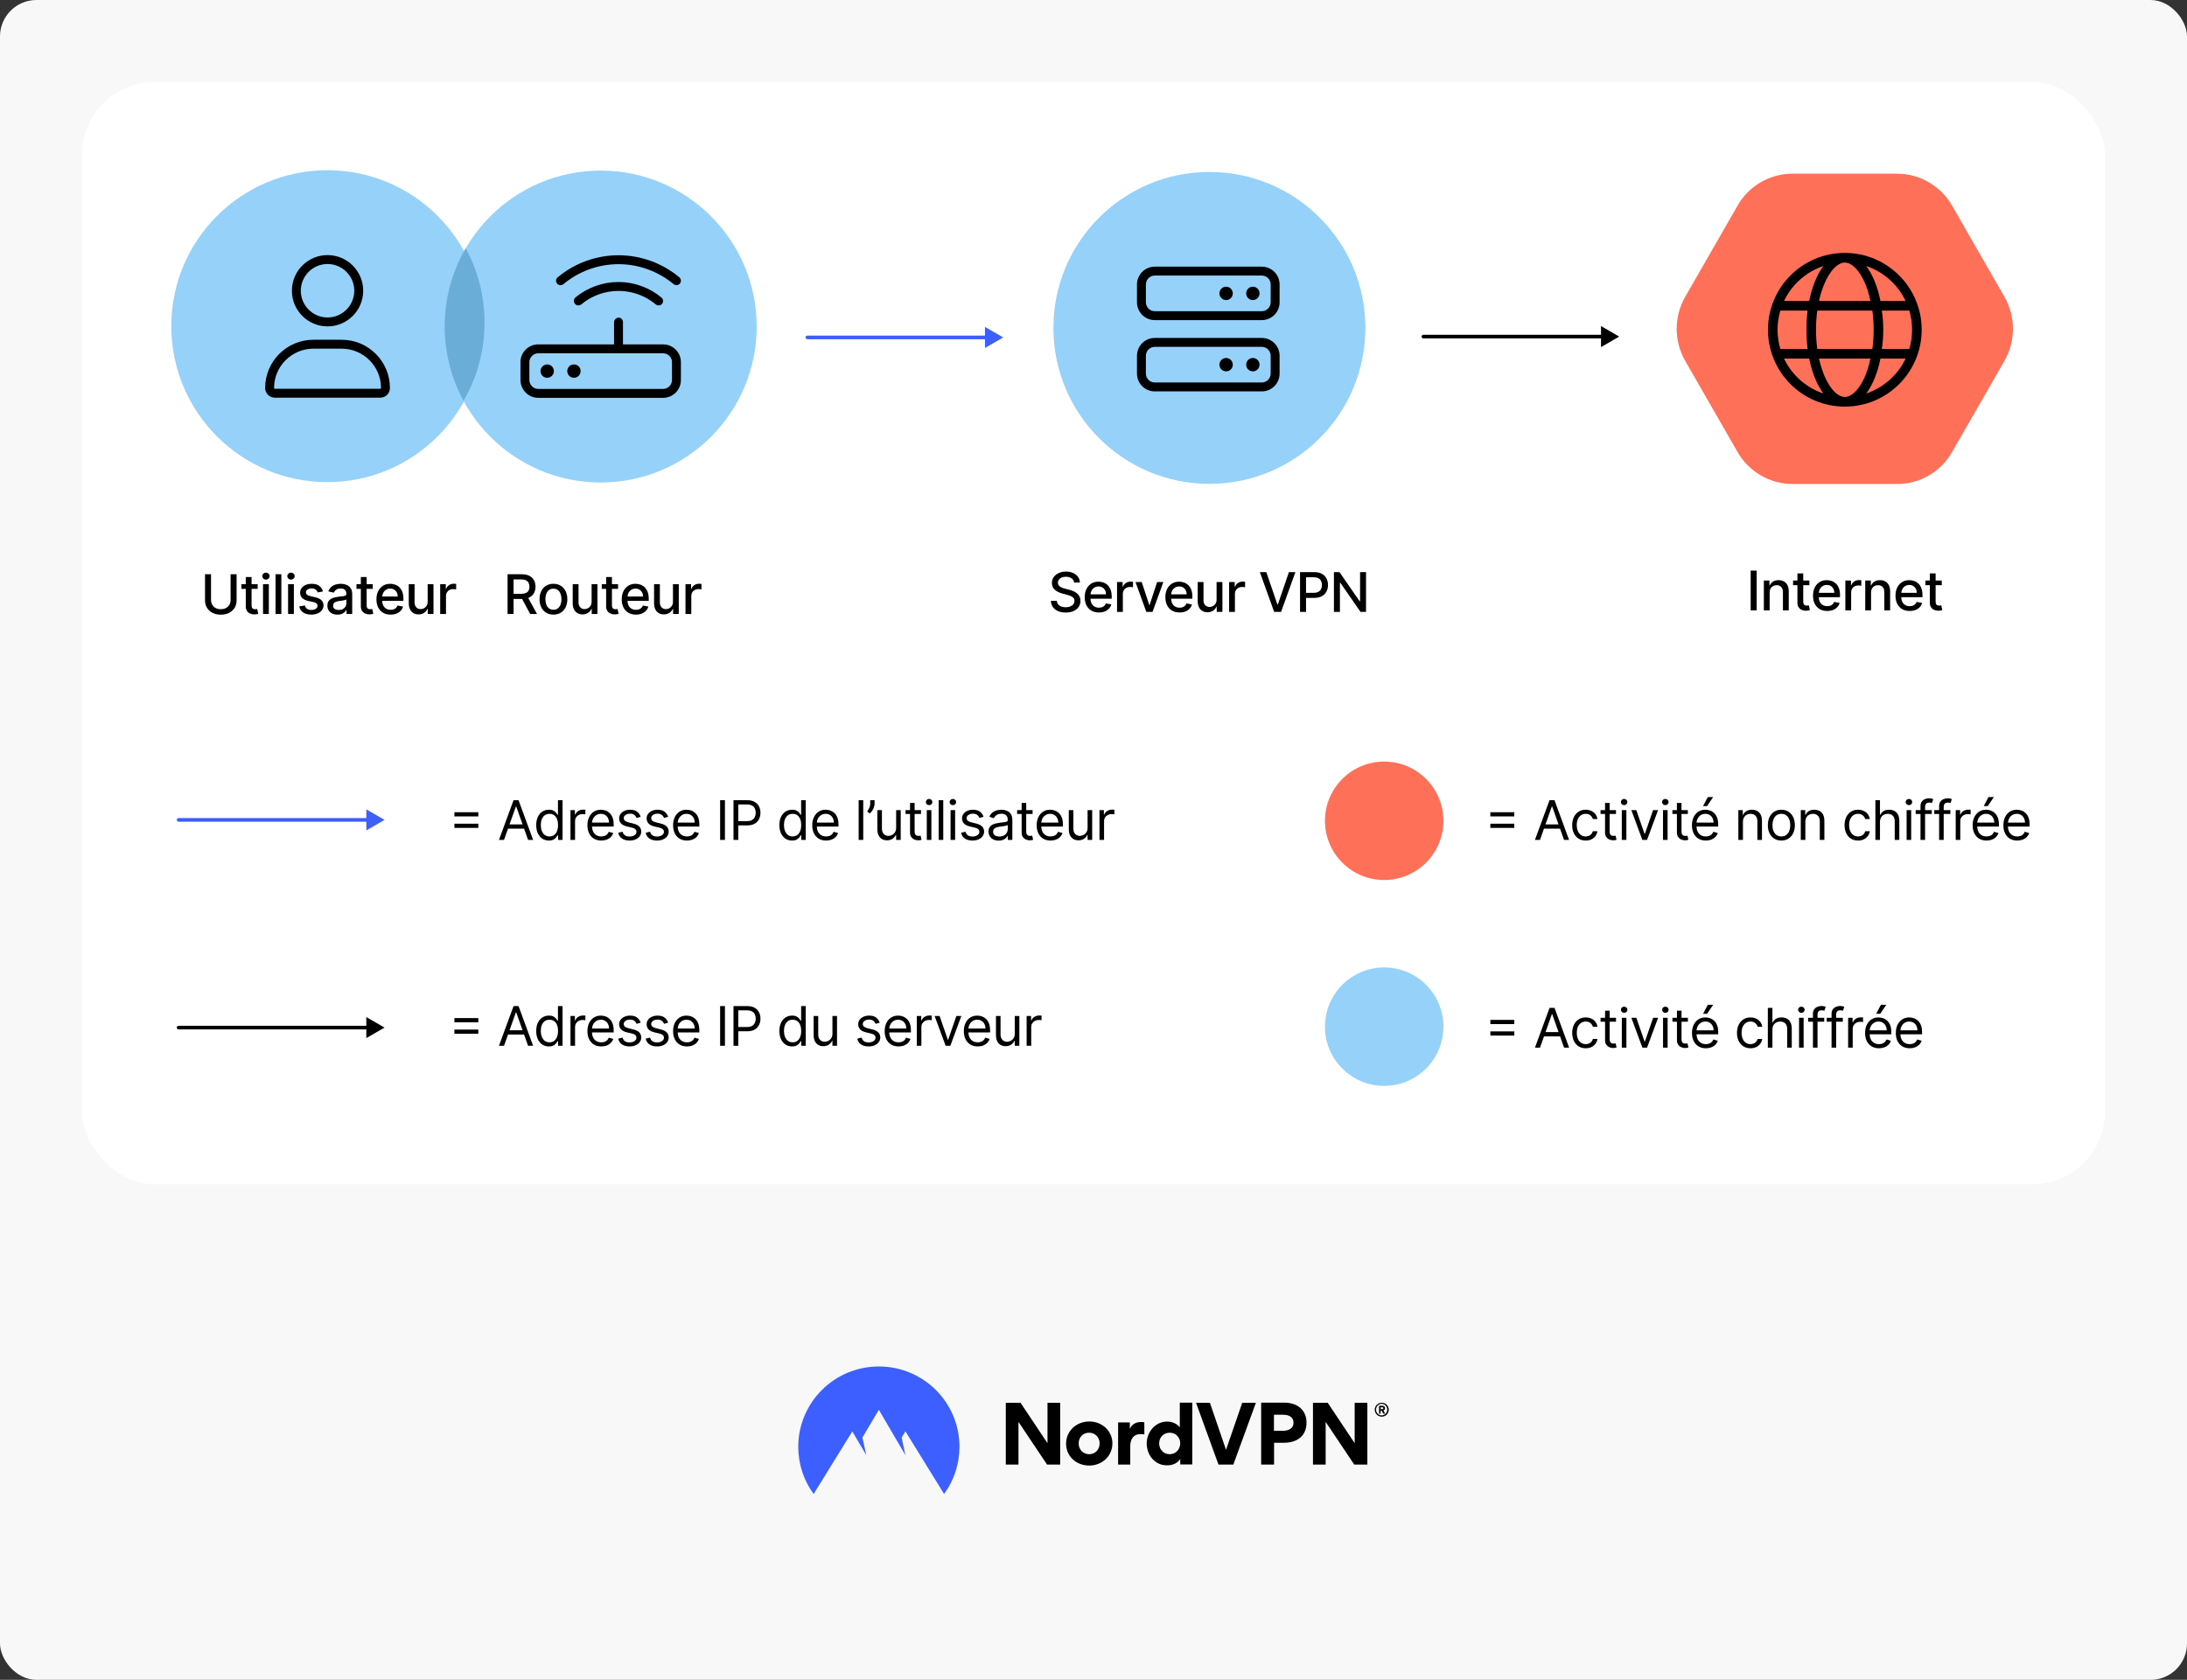
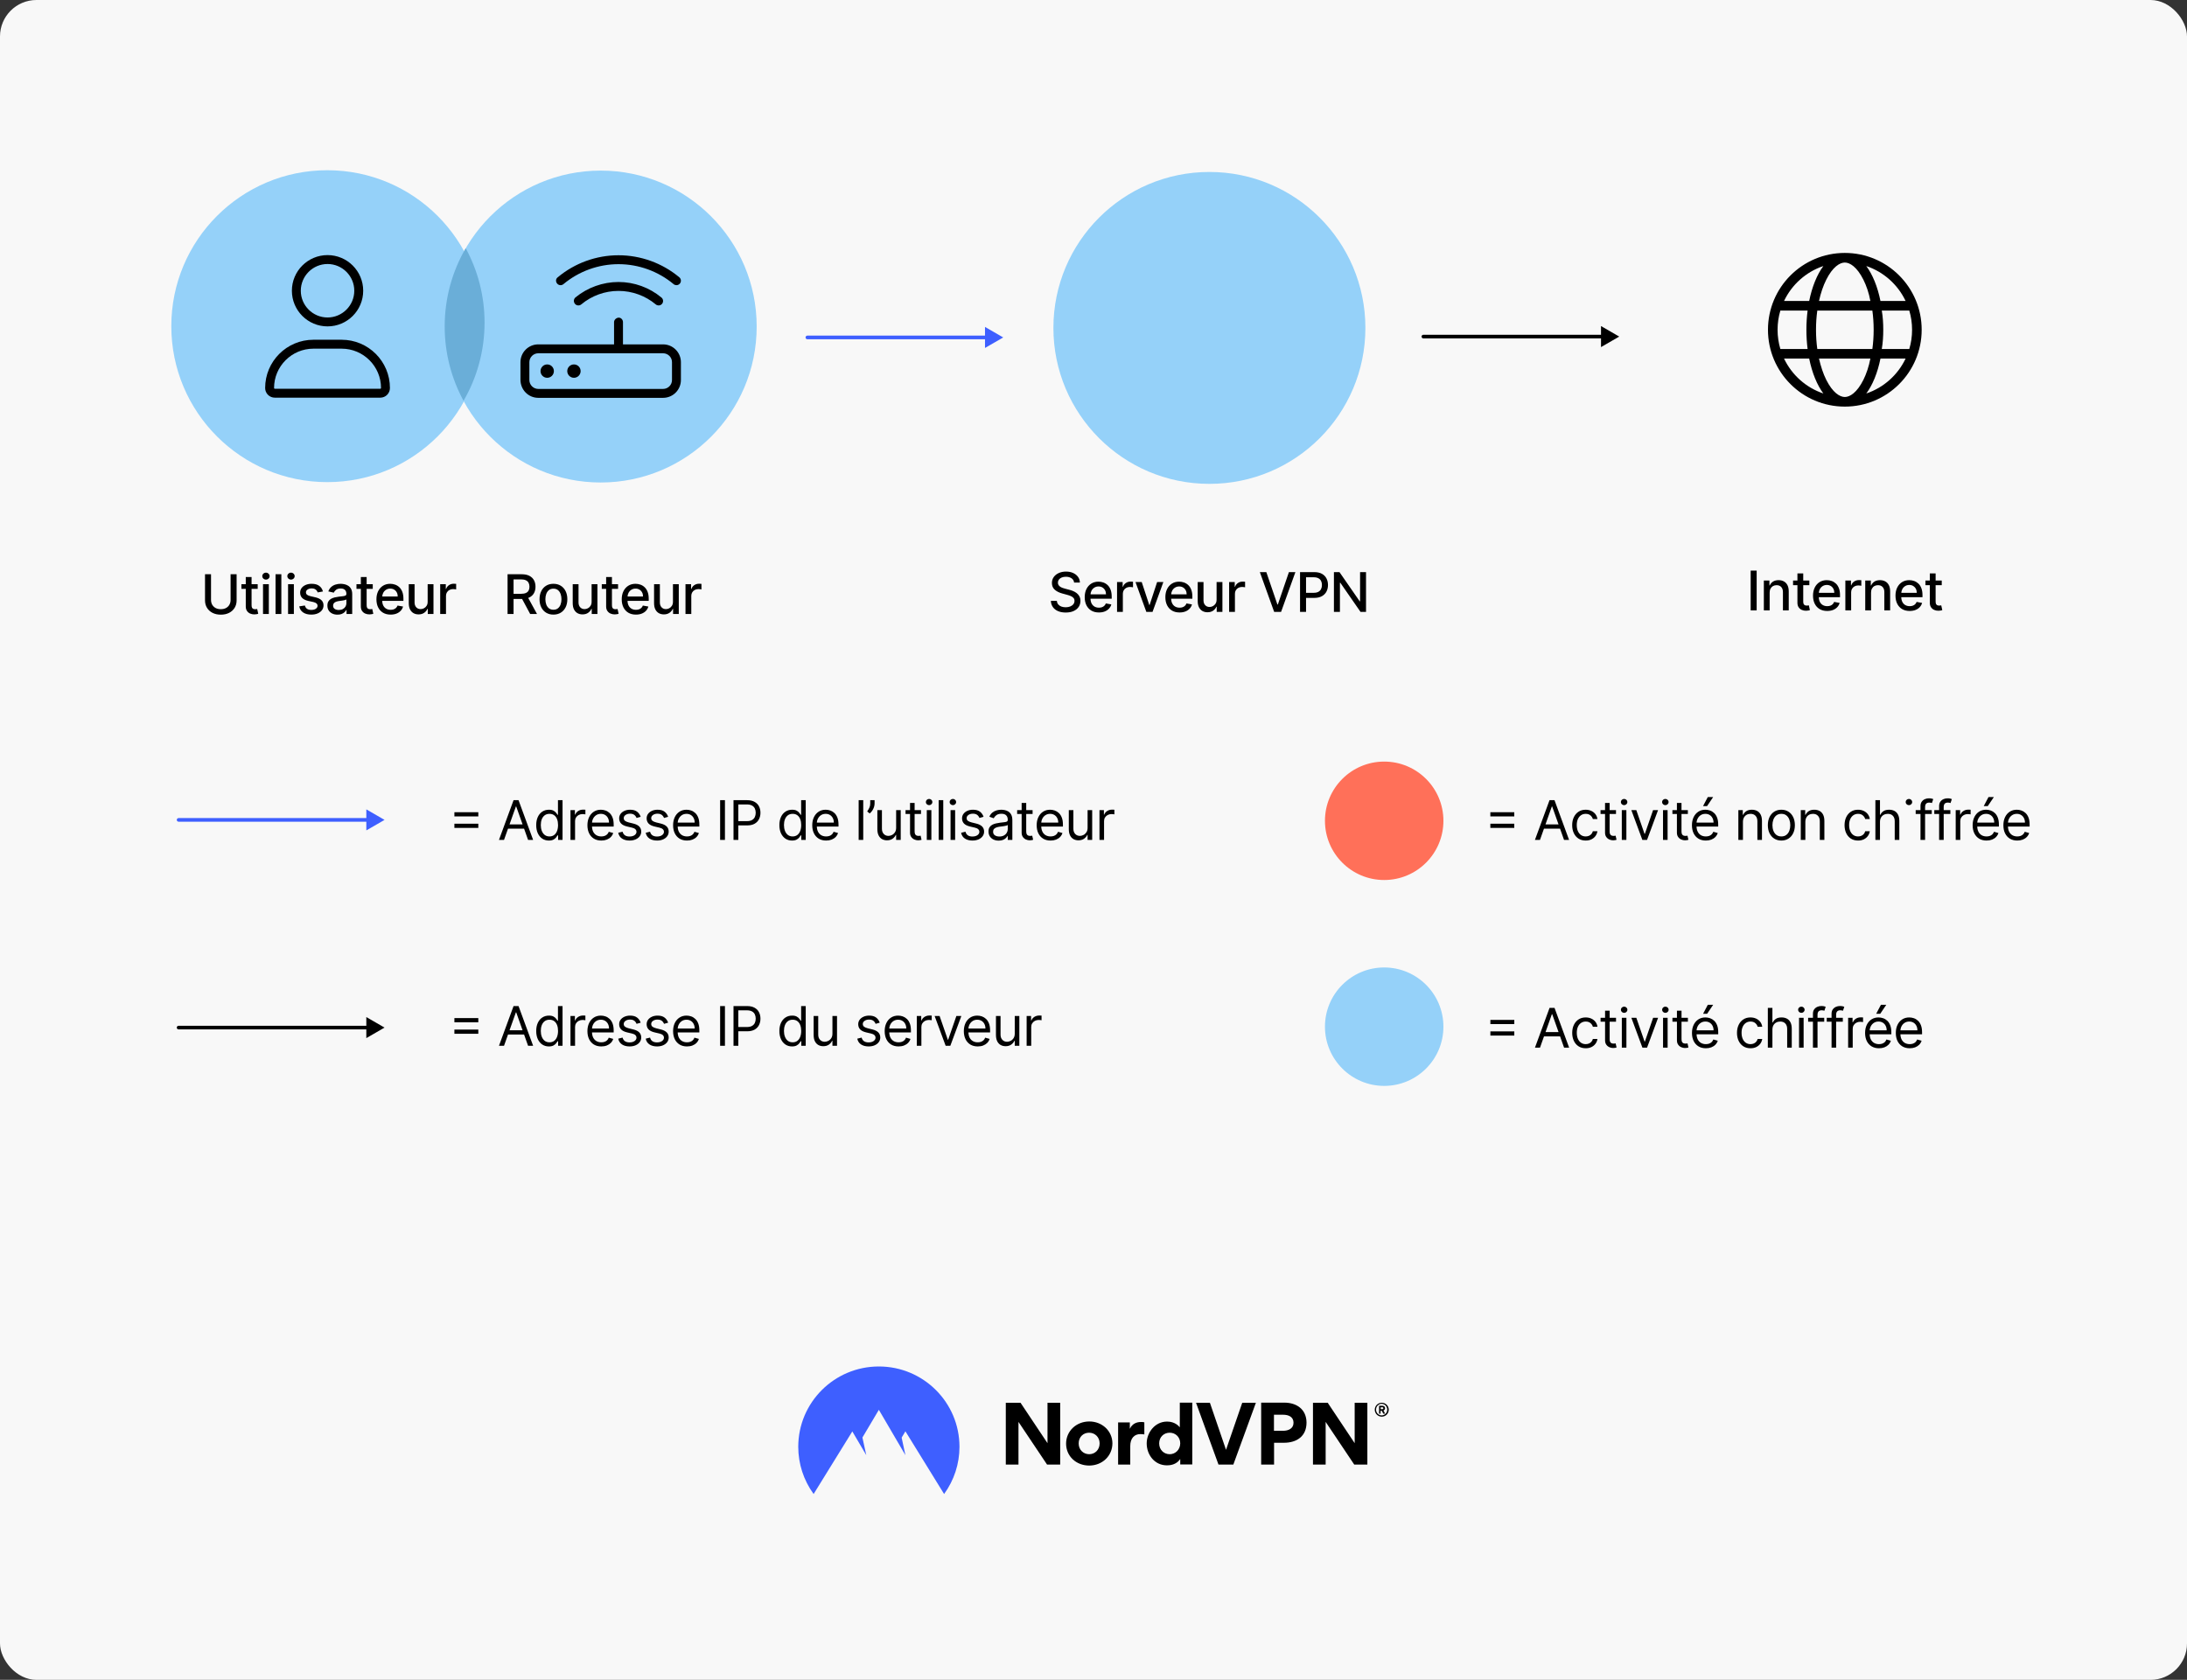
<svg xmlns="http://www.w3.org/2000/svg" fill="none" height="922" viewBox="0 0 1200 922" width="1200">
  <rect x="0" y="0" width="1200" height="922" fill="#333333" stroke="none" />
  <clipPath id="clip0_1192_7775">
    <path d="M280.683 130.318H378.504V228.139H280.683Z" />
  </clipPath>
  <rect fill="#f8f8f8" height="922" rx="20" width="1200" />
-   <rect fill="#ffffff" height="605" rx="40" width="1110" x="45" y="45" />
  <circle cx="759.5" cy="450.5" fill="#ff7059" r="32.5" />
  <circle cx="759.5" cy="563.5" fill="#95d1f9" r="32.5" />
-   <path d="M817.751 448.088V445.787H830.876V448.088H817.751ZM817.751 454.395V452.094H830.876V454.395H817.751ZM844.977 461H842.207L850.219 439.182H852.946L860.957 461H858.187L851.668 442.634H851.497L844.977 461ZM846 452.477H857.165V454.821H846V452.477ZM870.063 461.341C868.528 461.341 867.207 460.979 866.099 460.254 864.992 459.53 864.139 458.532 863.543 457.261 862.946 455.989 862.648 454.537 862.648 452.903 862.648 451.241 862.953 449.775 863.564 448.504 864.182 447.225 865.041 446.227 866.142 445.51 867.25 444.786 868.543 444.423 870.02 444.423 871.17 444.423 872.207 444.636 873.131 445.062 874.054 445.489 874.81 446.085 875.4 446.852 875.989 447.619 876.355 448.514 876.497 449.537H873.983C873.791 448.791 873.365 448.131 872.705 447.555 872.051 446.973 871.17 446.682 870.063 446.682 869.082 446.682 868.223 446.937 867.484 447.449 866.753 447.953 866.181 448.667 865.769 449.59 865.364 450.506 865.162 451.582 865.162 452.818 865.162 454.082 865.361 455.183 865.759 456.121 866.163 457.058 866.732 457.786 867.463 458.305 868.202 458.823 869.068 459.082 870.063 459.082 870.716 459.082 871.309 458.969 871.842 458.741 872.374 458.514 872.825 458.188 873.195 457.761 873.564 457.335 873.827 456.824 873.983 456.227H876.497C876.355 457.193 876.004 458.063 875.443 458.837 874.889 459.604 874.153 460.215 873.237 460.67 872.328 461.117 871.27 461.341 870.063 461.341ZM886.689 444.636V446.767H878.209V444.636H886.689ZM880.681 440.716H883.195V456.312C883.195 457.023 883.298 457.555 883.504 457.911 883.717 458.259 883.987 458.493 884.313 458.614 884.647 458.727 884.999 458.784 885.368 458.784 885.645 458.784 885.872 458.77 886.05 458.741 886.227 458.706 886.369 458.678 886.476 458.656L886.987 460.915C886.817 460.979 886.579 461.043 886.274 461.107 885.968 461.178 885.581 461.213 885.112 461.213 884.402 461.213 883.706 461.06 883.024 460.755 882.35 460.45 881.789 459.984 881.341 459.359 880.901 458.734 880.681 457.946 880.681 456.994V440.716ZM889.871 461V444.636H892.385V461H889.871ZM891.149 441.909C890.659 441.909 890.237 441.742 889.882 441.408 889.534 441.075 889.36 440.673 889.36 440.205 889.36 439.736 889.534 439.335 889.882 439.001 890.237 438.667 890.659 438.5 891.149 438.5 891.64 438.5 892.059 438.667 892.407 439.001 892.762 439.335 892.939 439.736 892.939 440.205 892.939 440.673 892.762 441.075 892.407 441.408 892.059 441.742 891.64 441.909 891.149 441.909ZM909.771 444.636 903.72 461H901.163L895.112 444.636H897.839L902.356 457.676H902.527L907.044 444.636H909.771ZM912.489 461V444.636H915.004V461H912.489ZM913.768 441.909C913.278 441.909 912.855 441.742 912.5 441.408 912.152 441.075 911.978 440.673 911.978 440.205 911.978 439.736 912.152 439.335 912.5 439.001 912.855 438.667 913.278 438.5 913.768 438.5 914.258 438.5 914.677 438.667 915.025 439.001 915.38 439.335 915.558 439.736 915.558 440.205 915.558 440.673 915.38 441.075 915.025 441.408 914.677 441.742 914.258 441.909 913.768 441.909ZM926.125 444.636V446.767H917.645V444.636H926.125ZM920.117 440.716H922.631V456.312C922.631 457.023 922.734 457.555 922.94 457.911 923.153 458.259 923.423 458.493 923.749 458.614 924.083 458.727 924.435 458.784 924.804 458.784 925.081 458.784 925.308 458.77 925.486 458.741 925.663 458.706 925.805 458.678 925.912 458.656L926.423 460.915C926.253 460.979 926.015 461.043 925.71 461.107 925.404 461.178 925.017 461.213 924.548 461.213 923.838 461.213 923.142 461.06 922.46 460.755 921.786 460.45 921.224 459.984 920.777 459.359 920.337 458.734 920.117 457.946 920.117 456.994V440.716ZM935.992 461.341C934.415 461.341 933.055 460.993 931.912 460.297 930.775 459.594 929.898 458.614 929.28 457.357 928.67 456.092 928.364 454.622 928.364 452.946 928.364 451.27 928.67 449.793 929.28 448.514 929.898 447.229 930.758 446.227 931.858 445.51 932.966 444.786 934.259 444.423 935.736 444.423 936.589 444.423 937.43 444.565 938.261 444.849 939.092 445.134 939.849 445.595 940.53 446.234 941.212 446.866 941.755 447.705 942.16 448.749 942.565 449.793 942.768 451.078 942.768 452.605V453.67H930.154V451.497H940.211C940.211 450.574 940.026 449.75 939.657 449.026 939.295 448.301 938.776 447.729 938.101 447.31 937.434 446.891 936.645 446.682 935.736 446.682 934.735 446.682 933.868 446.93 933.137 447.428 932.412 447.918 931.855 448.557 931.464 449.345 931.074 450.134 930.878 450.979 930.878 451.881V453.33C930.878 454.565 931.091 455.613 931.518 456.472 931.951 457.325 932.551 457.974 933.318 458.422 934.085 458.862 934.976 459.082 935.992 459.082 936.653 459.082 937.249 458.99 937.782 458.805 938.322 458.614 938.787 458.33 939.177 457.953 939.568 457.57 939.87 457.094 940.083 456.526L942.512 457.207C942.256 458.031 941.827 458.756 941.223 459.381 940.619 459.999 939.873 460.482 938.986 460.83 938.098 461.17 937.1 461.341 935.992 461.341ZM934.458 442.42 937.057 437.477H939.998L936.674 442.42H934.458ZM956.344 451.156V461H953.83V444.636H956.259V447.193H956.472C956.855 446.362 957.438 445.695 958.219 445.19 959 444.679 960.009 444.423 961.244 444.423 962.352 444.423 963.322 444.651 964.153 445.105 964.984 445.553 965.63 446.234 966.092 447.151 966.553 448.06 966.784 449.21 966.784 450.602V461H964.27V450.773C964.27 449.487 963.936 448.486 963.269 447.768 962.601 447.044 961.685 446.682 960.52 446.682 959.717 446.682 959 446.856 958.368 447.204 957.743 447.552 957.249 448.06 956.887 448.727 956.525 449.395 956.344 450.205 956.344 451.156ZM977.426 461.341C975.949 461.341 974.653 460.989 973.538 460.286 972.43 459.583 971.563 458.599 970.938 457.335 970.32 456.071 970.011 454.594 970.011 452.903 970.011 451.199 970.32 449.711 970.938 448.44 971.563 447.168 972.43 446.181 973.538 445.478 974.653 444.775 975.949 444.423 977.426 444.423 978.903 444.423 980.196 444.775 981.304 445.478 982.419 446.181 983.286 447.168 983.903 448.44 984.528 449.711 984.841 451.199 984.841 452.903 984.841 454.594 984.528 456.071 983.903 457.335 983.286 458.599 982.419 459.583 981.304 460.286 980.196 460.989 978.903 461.341 977.426 461.341ZM977.426 459.082C978.548 459.082 979.472 458.795 980.196 458.219 980.921 457.644 981.457 456.888 981.805 455.95 982.153 455.013 982.327 453.997 982.327 452.903 982.327 451.81 982.153 450.79 981.805 449.846 981.457 448.901 980.921 448.138 980.196 447.555 979.472 446.973 978.548 446.682 977.426 446.682 976.304 446.682 975.381 446.973 974.656 447.555 973.932 448.138 973.396 448.901 973.048 449.846 972.7 450.79 972.526 451.81 972.526 452.903 972.526 453.997 972.7 455.013 973.048 455.95 973.396 456.888 973.932 457.644 974.656 458.219 975.381 458.795 976.304 459.082 977.426 459.082ZM990.593 451.156V461H988.079V444.636H990.508V447.193H990.721C991.104 446.362 991.687 445.695 992.468 445.19 993.249 444.679 994.258 444.423 995.494 444.423 996.602 444.423 997.571 444.651 998.402 445.105 999.233 445.553 999.879 446.234 1000.34 447.151 1000.8 448.06 1001.03 449.21 1001.03 450.602V461H998.519V450.773C998.519 449.487 998.185 448.486 997.518 447.768 996.85 447.044 995.934 446.682 994.769 446.682 993.967 446.682 993.249 446.856 992.617 447.204 991.992 447.552 991.499 448.06 991.136 448.727 990.774 449.395 990.593 450.205 990.593 451.156ZM1019.51 461.341C1017.98 461.341 1016.66 460.979 1015.55 460.254 1014.44 459.53 1013.59 458.532 1012.99 457.261 1012.4 455.989 1012.1 454.537 1012.1 452.903 1012.1 451.241 1012.4 449.775 1013.01 448.504 1013.63 447.225 1014.49 446.227 1015.59 445.51 1016.7 444.786 1017.99 444.423 1019.47 444.423 1020.62 444.423 1021.66 444.636 1022.58 445.062 1023.5 445.489 1024.26 446.085 1024.85 446.852 1025.44 447.619 1025.81 448.514 1025.95 449.537H1023.43C1023.24 448.791 1022.82 448.131 1022.15 447.555 1021.5 446.973 1020.62 446.682 1019.51 446.682 1018.53 446.682 1017.67 446.937 1016.93 447.449 1016.2 447.953 1015.63 448.667 1015.22 449.59 1014.81 450.506 1014.61 451.582 1014.61 452.818 1014.61 454.082 1014.81 455.183 1015.21 456.121 1015.61 457.058 1016.18 457.786 1016.91 458.305 1017.65 458.823 1018.52 459.082 1019.51 459.082 1020.17 459.082 1020.76 458.969 1021.29 458.741 1021.82 458.514 1022.28 458.188 1022.65 457.761 1023.01 457.335 1023.28 456.824 1023.43 456.227H1025.95C1025.81 457.193 1025.45 458.063 1024.89 458.837 1024.34 459.604 1023.6 460.215 1022.69 460.67 1021.78 461.117 1020.72 461.341 1019.51 461.341ZM1031.54 451.156V461H1029.02V439.182H1031.54V447.193H1031.75C1032.13 446.348 1032.71 445.677 1033.48 445.18 1034.25 444.675 1035.28 444.423 1036.57 444.423 1037.68 444.423 1038.66 444.647 1039.5 445.094 1040.33 445.535 1040.98 446.213 1041.44 447.129 1041.91 448.038 1042.15 449.196 1042.15 450.602V461H1039.63V450.773C1039.63 449.473 1039.3 448.468 1038.62 447.758 1037.95 447.04 1037.03 446.682 1035.84 446.682 1035.02 446.682 1034.28 446.856 1033.63 447.204 1032.98 447.552 1032.47 448.06 1032.09 448.727 1031.72 449.395 1031.54 450.205 1031.54 451.156ZM1046.15 461V444.636H1048.66V461H1046.15ZM1047.43 441.909C1046.94 441.909 1046.51 441.742 1046.16 441.408 1045.81 441.075 1045.64 440.673 1045.64 440.205 1045.64 439.736 1045.81 439.335 1046.16 439.001 1046.51 438.667 1046.94 438.5 1047.43 438.5 1047.92 438.5 1048.34 438.667 1048.68 439.001 1049.04 439.335 1049.22 439.736 1049.22 440.205 1049.22 440.673 1049.04 441.075 1048.68 441.408 1048.34 441.742 1047.92 441.909 1047.43 441.909ZM1059.95 444.636V446.767H1051.13V444.636H1059.95ZM1053.77 461V442.378C1053.77 441.44 1053.99 440.659 1054.44 440.034 1054.88 439.409 1055.45 438.94 1056.15 438.628 1056.85 438.315 1057.6 438.159 1058.38 438.159 1058.99 438.159 1059.5 438.209 1059.89 438.308 1060.28 438.408 1060.57 438.5 1060.76 438.585L1060.04 440.759C1059.91 440.716 1059.73 440.663 1059.51 440.599 1059.29 440.535 1058.99 440.503 1058.63 440.503 1057.8 440.503 1057.2 440.712 1056.83 441.131 1056.47 441.55 1056.29 442.165 1056.29 442.974V461H1053.77ZM1070.16 444.636V446.767H1061.34V444.636H1070.16ZM1063.99 461V442.378C1063.99 441.44 1064.21 440.659 1064.65 440.034 1065.09 439.409 1065.66 438.94 1066.36 438.628 1067.06 438.315 1067.81 438.159 1068.59 438.159 1069.21 438.159 1069.71 438.209 1070.1 438.308 1070.49 438.408 1070.78 438.5 1070.97 438.585L1070.25 440.759C1070.12 440.716 1069.94 440.663 1069.72 440.599 1069.5 440.535 1069.21 440.503 1068.84 440.503 1068.01 440.503 1067.41 440.712 1067.04 441.131 1066.68 441.55 1066.5 442.165 1066.5 442.974V461H1063.99ZM1073.09 461V444.636H1075.52V447.108H1075.69C1075.99 446.298 1076.53 445.641 1077.31 445.137 1078.09 444.633 1078.97 444.381 1079.95 444.381 1080.13 444.381 1080.36 444.384 1080.64 444.391 1080.92 444.398 1081.13 444.409 1081.27 444.423V446.98C1081.18 446.959 1080.99 446.927 1080.68 446.884 1080.39 446.835 1080.07 446.81 1079.74 446.81 1078.94 446.81 1078.23 446.977 1077.6 447.31 1076.99 447.637 1076.5 448.092 1076.13 448.674 1075.78 449.249 1075.6 449.906 1075.6 450.645V461H1073.09ZM1090.01 461.341C1088.44 461.341 1087.08 460.993 1085.93 460.297 1084.8 459.594 1083.92 458.614 1083.3 457.357 1082.69 456.092 1082.38 454.622 1082.38 452.946 1082.38 451.27 1082.69 449.793 1083.3 448.514 1083.92 447.229 1084.78 446.227 1085.88 445.51 1086.99 444.786 1088.28 444.423 1089.76 444.423 1090.61 444.423 1091.45 444.565 1092.28 444.849 1093.11 445.134 1093.87 445.595 1094.55 446.234 1095.23 446.866 1095.78 447.705 1096.18 448.749 1096.59 449.793 1096.79 451.078 1096.79 452.605V453.67H1084.17V451.497H1094.23C1094.23 450.574 1094.05 449.75 1093.68 449.026 1093.32 448.301 1092.8 447.729 1092.12 447.31 1091.45 446.891 1090.67 446.682 1089.76 446.682 1088.76 446.682 1087.89 446.93 1087.16 447.428 1086.43 447.918 1085.88 448.557 1085.49 449.345 1085.09 450.134 1084.9 450.979 1084.9 451.881V453.33C1084.9 454.565 1085.11 455.613 1085.54 456.472 1085.97 457.325 1086.57 457.974 1087.34 458.422 1088.11 458.862 1089 459.082 1090.01 459.082 1090.67 459.082 1091.27 458.99 1091.8 458.805 1092.34 458.614 1092.81 458.33 1093.2 457.953 1093.59 457.57 1093.89 457.094 1094.1 456.526L1096.53 457.207C1096.28 458.031 1095.85 458.756 1095.24 459.381 1094.64 459.999 1093.89 460.482 1093.01 460.83 1092.12 461.17 1091.12 461.341 1090.01 461.341ZM1088.48 442.42 1091.08 437.477H1094.02L1090.69 442.42H1088.48ZM1106.87 461.341C1105.3 461.341 1103.94 460.993 1102.79 460.297 1101.66 459.594 1100.78 458.614 1100.16 457.357 1099.55 456.092 1099.25 454.622 1099.25 452.946 1099.25 451.27 1099.55 449.793 1100.16 448.514 1100.78 447.229 1101.64 446.227 1102.74 445.51 1103.85 444.786 1105.14 444.423 1106.62 444.423 1107.47 444.423 1108.31 444.565 1109.14 444.849 1109.97 445.134 1110.73 445.595 1111.41 446.234 1112.09 446.866 1112.64 447.705 1113.04 448.749 1113.45 449.793 1113.65 451.078 1113.65 452.605V453.67H1101.04V451.497H1111.09C1111.09 450.574 1110.91 449.75 1110.54 449.026 1110.18 448.301 1109.66 447.729 1108.98 447.31 1108.32 446.891 1107.53 446.682 1106.62 446.682 1105.62 446.682 1104.75 446.93 1104.02 447.428 1103.29 447.918 1102.74 448.557 1102.35 449.345 1101.96 450.134 1101.76 450.979 1101.76 451.881V453.33C1101.76 454.565 1101.97 455.613 1102.4 456.472 1102.83 457.325 1103.43 457.974 1104.2 458.422 1104.97 458.862 1105.86 459.082 1106.87 459.082 1107.53 459.082 1108.13 458.99 1108.66 458.805 1109.2 458.614 1109.67 458.33 1110.06 457.953 1110.45 457.57 1110.75 457.094 1110.96 456.526L1113.39 457.207C1113.14 458.031 1112.71 458.756 1112.1 459.381 1111.5 459.999 1110.76 460.482 1109.87 460.83 1108.98 461.17 1107.98 461.341 1106.87 461.341Z" fill="#000000" />
+   <path d="M817.751 448.088V445.787H830.876V448.088H817.751ZM817.751 454.395V452.094H830.876V454.395H817.751ZM844.977 461H842.207L850.219 439.182H852.946L860.957 461H858.187L851.668 442.634H851.497L844.977 461ZM846 452.477H857.165V454.821H846V452.477ZM870.063 461.341C868.528 461.341 867.207 460.979 866.099 460.254 864.992 459.53 864.139 458.532 863.543 457.261 862.946 455.989 862.648 454.537 862.648 452.903 862.648 451.241 862.953 449.775 863.564 448.504 864.182 447.225 865.041 446.227 866.142 445.51 867.25 444.786 868.543 444.423 870.02 444.423 871.17 444.423 872.207 444.636 873.131 445.062 874.054 445.489 874.81 446.085 875.4 446.852 875.989 447.619 876.355 448.514 876.497 449.537H873.983C873.791 448.791 873.365 448.131 872.705 447.555 872.051 446.973 871.17 446.682 870.063 446.682 869.082 446.682 868.223 446.937 867.484 447.449 866.753 447.953 866.181 448.667 865.769 449.59 865.364 450.506 865.162 451.582 865.162 452.818 865.162 454.082 865.361 455.183 865.759 456.121 866.163 457.058 866.732 457.786 867.463 458.305 868.202 458.823 869.068 459.082 870.063 459.082 870.716 459.082 871.309 458.969 871.842 458.741 872.374 458.514 872.825 458.188 873.195 457.761 873.564 457.335 873.827 456.824 873.983 456.227H876.497C876.355 457.193 876.004 458.063 875.443 458.837 874.889 459.604 874.153 460.215 873.237 460.67 872.328 461.117 871.27 461.341 870.063 461.341ZM886.689 444.636V446.767H878.209V444.636H886.689ZM880.681 440.716H883.195V456.312C883.195 457.023 883.298 457.555 883.504 457.911 883.717 458.259 883.987 458.493 884.313 458.614 884.647 458.727 884.999 458.784 885.368 458.784 885.645 458.784 885.872 458.77 886.05 458.741 886.227 458.706 886.369 458.678 886.476 458.656L886.987 460.915C886.817 460.979 886.579 461.043 886.274 461.107 885.968 461.178 885.581 461.213 885.112 461.213 884.402 461.213 883.706 461.06 883.024 460.755 882.35 460.45 881.789 459.984 881.341 459.359 880.901 458.734 880.681 457.946 880.681 456.994V440.716ZM889.871 461V444.636H892.385V461H889.871ZM891.149 441.909C890.659 441.909 890.237 441.742 889.882 441.408 889.534 441.075 889.36 440.673 889.36 440.205 889.36 439.736 889.534 439.335 889.882 439.001 890.237 438.667 890.659 438.5 891.149 438.5 891.64 438.5 892.059 438.667 892.407 439.001 892.762 439.335 892.939 439.736 892.939 440.205 892.939 440.673 892.762 441.075 892.407 441.408 892.059 441.742 891.64 441.909 891.149 441.909ZM909.771 444.636 903.72 461H901.163L895.112 444.636H897.839L902.356 457.676H902.527L907.044 444.636H909.771ZM912.489 461V444.636H915.004V461H912.489ZM913.768 441.909C913.278 441.909 912.855 441.742 912.5 441.408 912.152 441.075 911.978 440.673 911.978 440.205 911.978 439.736 912.152 439.335 912.5 439.001 912.855 438.667 913.278 438.5 913.768 438.5 914.258 438.5 914.677 438.667 915.025 439.001 915.38 439.335 915.558 439.736 915.558 440.205 915.558 440.673 915.38 441.075 915.025 441.408 914.677 441.742 914.258 441.909 913.768 441.909ZM926.125 444.636V446.767H917.645V444.636H926.125ZM920.117 440.716H922.631V456.312C922.631 457.023 922.734 457.555 922.94 457.911 923.153 458.259 923.423 458.493 923.749 458.614 924.083 458.727 924.435 458.784 924.804 458.784 925.081 458.784 925.308 458.77 925.486 458.741 925.663 458.706 925.805 458.678 925.912 458.656L926.423 460.915C926.253 460.979 926.015 461.043 925.71 461.107 925.404 461.178 925.017 461.213 924.548 461.213 923.838 461.213 923.142 461.06 922.46 460.755 921.786 460.45 921.224 459.984 920.777 459.359 920.337 458.734 920.117 457.946 920.117 456.994V440.716ZM935.992 461.341C934.415 461.341 933.055 460.993 931.912 460.297 930.775 459.594 929.898 458.614 929.28 457.357 928.67 456.092 928.364 454.622 928.364 452.946 928.364 451.27 928.67 449.793 929.28 448.514 929.898 447.229 930.758 446.227 931.858 445.51 932.966 444.786 934.259 444.423 935.736 444.423 936.589 444.423 937.43 444.565 938.261 444.849 939.092 445.134 939.849 445.595 940.53 446.234 941.212 446.866 941.755 447.705 942.16 448.749 942.565 449.793 942.768 451.078 942.768 452.605V453.67H930.154V451.497H940.211C940.211 450.574 940.026 449.75 939.657 449.026 939.295 448.301 938.776 447.729 938.101 447.31 937.434 446.891 936.645 446.682 935.736 446.682 934.735 446.682 933.868 446.93 933.137 447.428 932.412 447.918 931.855 448.557 931.464 449.345 931.074 450.134 930.878 450.979 930.878 451.881V453.33C930.878 454.565 931.091 455.613 931.518 456.472 931.951 457.325 932.551 457.974 933.318 458.422 934.085 458.862 934.976 459.082 935.992 459.082 936.653 459.082 937.249 458.99 937.782 458.805 938.322 458.614 938.787 458.33 939.177 457.953 939.568 457.57 939.87 457.094 940.083 456.526L942.512 457.207C942.256 458.031 941.827 458.756 941.223 459.381 940.619 459.999 939.873 460.482 938.986 460.83 938.098 461.17 937.1 461.341 935.992 461.341ZM934.458 442.42 937.057 437.477H939.998L936.674 442.42H934.458ZM956.344 451.156V461H953.83V444.636H956.259V447.193H956.472C956.855 446.362 957.438 445.695 958.219 445.19 959 444.679 960.009 444.423 961.244 444.423 962.352 444.423 963.322 444.651 964.153 445.105 964.984 445.553 965.63 446.234 966.092 447.151 966.553 448.06 966.784 449.21 966.784 450.602V461H964.27V450.773C964.27 449.487 963.936 448.486 963.269 447.768 962.601 447.044 961.685 446.682 960.52 446.682 959.717 446.682 959 446.856 958.368 447.204 957.743 447.552 957.249 448.06 956.887 448.727 956.525 449.395 956.344 450.205 956.344 451.156ZM977.426 461.341C975.949 461.341 974.653 460.989 973.538 460.286 972.43 459.583 971.563 458.599 970.938 457.335 970.32 456.071 970.011 454.594 970.011 452.903 970.011 451.199 970.32 449.711 970.938 448.44 971.563 447.168 972.43 446.181 973.538 445.478 974.653 444.775 975.949 444.423 977.426 444.423 978.903 444.423 980.196 444.775 981.304 445.478 982.419 446.181 983.286 447.168 983.903 448.44 984.528 449.711 984.841 451.199 984.841 452.903 984.841 454.594 984.528 456.071 983.903 457.335 983.286 458.599 982.419 459.583 981.304 460.286 980.196 460.989 978.903 461.341 977.426 461.341ZM977.426 459.082C978.548 459.082 979.472 458.795 980.196 458.219 980.921 457.644 981.457 456.888 981.805 455.95 982.153 455.013 982.327 453.997 982.327 452.903 982.327 451.81 982.153 450.79 981.805 449.846 981.457 448.901 980.921 448.138 980.196 447.555 979.472 446.973 978.548 446.682 977.426 446.682 976.304 446.682 975.381 446.973 974.656 447.555 973.932 448.138 973.396 448.901 973.048 449.846 972.7 450.79 972.526 451.81 972.526 452.903 972.526 453.997 972.7 455.013 973.048 455.95 973.396 456.888 973.932 457.644 974.656 458.219 975.381 458.795 976.304 459.082 977.426 459.082ZM990.593 451.156V461H988.079V444.636H990.508V447.193H990.721C991.104 446.362 991.687 445.695 992.468 445.19 993.249 444.679 994.258 444.423 995.494 444.423 996.602 444.423 997.571 444.651 998.402 445.105 999.233 445.553 999.879 446.234 1000.34 447.151 1000.8 448.06 1001.03 449.21 1001.03 450.602V461H998.519V450.773C998.519 449.487 998.185 448.486 997.518 447.768 996.85 447.044 995.934 446.682 994.769 446.682 993.967 446.682 993.249 446.856 992.617 447.204 991.992 447.552 991.499 448.06 991.136 448.727 990.774 449.395 990.593 450.205 990.593 451.156ZM1019.51 461.341C1017.98 461.341 1016.66 460.979 1015.55 460.254 1014.44 459.53 1013.59 458.532 1012.99 457.261 1012.4 455.989 1012.1 454.537 1012.1 452.903 1012.1 451.241 1012.4 449.775 1013.01 448.504 1013.63 447.225 1014.49 446.227 1015.59 445.51 1016.7 444.786 1017.99 444.423 1019.47 444.423 1020.62 444.423 1021.66 444.636 1022.58 445.062 1023.5 445.489 1024.26 446.085 1024.85 446.852 1025.44 447.619 1025.81 448.514 1025.95 449.537H1023.43C1023.24 448.791 1022.82 448.131 1022.15 447.555 1021.5 446.973 1020.62 446.682 1019.51 446.682 1018.53 446.682 1017.67 446.937 1016.93 447.449 1016.2 447.953 1015.63 448.667 1015.22 449.59 1014.81 450.506 1014.61 451.582 1014.61 452.818 1014.61 454.082 1014.81 455.183 1015.21 456.121 1015.61 457.058 1016.18 457.786 1016.91 458.305 1017.65 458.823 1018.52 459.082 1019.51 459.082 1020.17 459.082 1020.76 458.969 1021.29 458.741 1021.82 458.514 1022.28 458.188 1022.65 457.761 1023.01 457.335 1023.28 456.824 1023.43 456.227H1025.95C1025.81 457.193 1025.45 458.063 1024.89 458.837 1024.34 459.604 1023.6 460.215 1022.69 460.67 1021.78 461.117 1020.72 461.341 1019.51 461.341ZM1031.54 451.156V461H1029.02V439.182H1031.54V447.193H1031.75C1032.13 446.348 1032.71 445.677 1033.48 445.18 1034.25 444.675 1035.28 444.423 1036.57 444.423 1037.68 444.423 1038.66 444.647 1039.5 445.094 1040.33 445.535 1040.98 446.213 1041.44 447.129 1041.91 448.038 1042.15 449.196 1042.15 450.602V461H1039.63V450.773C1039.63 449.473 1039.3 448.468 1038.62 447.758 1037.95 447.04 1037.03 446.682 1035.84 446.682 1035.02 446.682 1034.28 446.856 1033.63 447.204 1032.98 447.552 1032.47 448.06 1032.09 448.727 1031.72 449.395 1031.54 450.205 1031.54 451.156ZM1046.15 461V444.636H1048.66H1046.15ZM1047.43 441.909C1046.94 441.909 1046.51 441.742 1046.16 441.408 1045.81 441.075 1045.64 440.673 1045.64 440.205 1045.64 439.736 1045.81 439.335 1046.16 439.001 1046.51 438.667 1046.94 438.5 1047.43 438.5 1047.92 438.5 1048.34 438.667 1048.68 439.001 1049.04 439.335 1049.22 439.736 1049.22 440.205 1049.22 440.673 1049.04 441.075 1048.68 441.408 1048.34 441.742 1047.92 441.909 1047.43 441.909ZM1059.95 444.636V446.767H1051.13V444.636H1059.95ZM1053.77 461V442.378C1053.77 441.44 1053.99 440.659 1054.44 440.034 1054.88 439.409 1055.45 438.94 1056.15 438.628 1056.85 438.315 1057.6 438.159 1058.38 438.159 1058.99 438.159 1059.5 438.209 1059.89 438.308 1060.28 438.408 1060.57 438.5 1060.76 438.585L1060.04 440.759C1059.91 440.716 1059.73 440.663 1059.51 440.599 1059.29 440.535 1058.99 440.503 1058.63 440.503 1057.8 440.503 1057.2 440.712 1056.83 441.131 1056.47 441.55 1056.29 442.165 1056.29 442.974V461H1053.77ZM1070.16 444.636V446.767H1061.34V444.636H1070.16ZM1063.99 461V442.378C1063.99 441.44 1064.21 440.659 1064.65 440.034 1065.09 439.409 1065.66 438.94 1066.36 438.628 1067.06 438.315 1067.81 438.159 1068.59 438.159 1069.21 438.159 1069.71 438.209 1070.1 438.308 1070.49 438.408 1070.78 438.5 1070.97 438.585L1070.25 440.759C1070.12 440.716 1069.94 440.663 1069.72 440.599 1069.5 440.535 1069.21 440.503 1068.84 440.503 1068.01 440.503 1067.41 440.712 1067.04 441.131 1066.68 441.55 1066.5 442.165 1066.5 442.974V461H1063.99ZM1073.09 461V444.636H1075.52V447.108H1075.69C1075.99 446.298 1076.53 445.641 1077.31 445.137 1078.09 444.633 1078.97 444.381 1079.95 444.381 1080.13 444.381 1080.36 444.384 1080.64 444.391 1080.92 444.398 1081.13 444.409 1081.27 444.423V446.98C1081.18 446.959 1080.99 446.927 1080.68 446.884 1080.39 446.835 1080.07 446.81 1079.74 446.81 1078.94 446.81 1078.23 446.977 1077.6 447.31 1076.99 447.637 1076.5 448.092 1076.13 448.674 1075.78 449.249 1075.6 449.906 1075.6 450.645V461H1073.09ZM1090.01 461.341C1088.44 461.341 1087.08 460.993 1085.93 460.297 1084.8 459.594 1083.92 458.614 1083.3 457.357 1082.69 456.092 1082.38 454.622 1082.38 452.946 1082.38 451.27 1082.69 449.793 1083.3 448.514 1083.92 447.229 1084.78 446.227 1085.88 445.51 1086.99 444.786 1088.28 444.423 1089.76 444.423 1090.61 444.423 1091.45 444.565 1092.28 444.849 1093.11 445.134 1093.87 445.595 1094.55 446.234 1095.23 446.866 1095.78 447.705 1096.18 448.749 1096.59 449.793 1096.79 451.078 1096.79 452.605V453.67H1084.17V451.497H1094.23C1094.23 450.574 1094.05 449.75 1093.68 449.026 1093.32 448.301 1092.8 447.729 1092.12 447.31 1091.45 446.891 1090.67 446.682 1089.76 446.682 1088.76 446.682 1087.89 446.93 1087.16 447.428 1086.43 447.918 1085.88 448.557 1085.49 449.345 1085.09 450.134 1084.9 450.979 1084.9 451.881V453.33C1084.9 454.565 1085.11 455.613 1085.54 456.472 1085.97 457.325 1086.57 457.974 1087.34 458.422 1088.11 458.862 1089 459.082 1090.01 459.082 1090.67 459.082 1091.27 458.99 1091.8 458.805 1092.34 458.614 1092.81 458.33 1093.2 457.953 1093.59 457.57 1093.89 457.094 1094.1 456.526L1096.53 457.207C1096.28 458.031 1095.85 458.756 1095.24 459.381 1094.64 459.999 1093.89 460.482 1093.01 460.83 1092.12 461.17 1091.12 461.341 1090.01 461.341ZM1088.48 442.42 1091.08 437.477H1094.02L1090.69 442.42H1088.48ZM1106.87 461.341C1105.3 461.341 1103.94 460.993 1102.79 460.297 1101.66 459.594 1100.78 458.614 1100.16 457.357 1099.55 456.092 1099.25 454.622 1099.25 452.946 1099.25 451.27 1099.55 449.793 1100.16 448.514 1100.78 447.229 1101.64 446.227 1102.74 445.51 1103.85 444.786 1105.14 444.423 1106.62 444.423 1107.47 444.423 1108.31 444.565 1109.14 444.849 1109.97 445.134 1110.73 445.595 1111.41 446.234 1112.09 446.866 1112.64 447.705 1113.04 448.749 1113.45 449.793 1113.65 451.078 1113.65 452.605V453.67H1101.04V451.497H1111.09C1111.09 450.574 1110.91 449.75 1110.54 449.026 1110.18 448.301 1109.66 447.729 1108.98 447.31 1108.32 446.891 1107.53 446.682 1106.62 446.682 1105.62 446.682 1104.75 446.93 1104.02 447.428 1103.29 447.918 1102.74 448.557 1102.35 449.345 1101.96 450.134 1101.76 450.979 1101.76 451.881V453.33C1101.76 454.565 1101.97 455.613 1102.4 456.472 1102.83 457.325 1103.43 457.974 1104.2 458.422 1104.97 458.862 1105.86 459.082 1106.87 459.082 1107.53 459.082 1108.13 458.99 1108.66 458.805 1109.2 458.614 1109.67 458.33 1110.06 457.953 1110.45 457.57 1110.75 457.094 1110.96 456.526L1113.39 457.207C1113.14 458.031 1112.71 458.756 1112.1 459.381 1111.5 459.999 1110.76 460.482 1109.87 460.83 1108.98 461.17 1107.98 461.341 1106.87 461.341Z" fill="#000000" />
  <path d="M249.324 448.088V445.787H262.449V448.088H249.324ZM249.324 454.395V452.094H262.449V454.395H249.324ZM276.55 461H273.78L281.791 439.182H284.519L292.53 461H289.76L283.24 442.634H283.07L276.55 461ZM277.573 452.477H288.737V454.821H277.573V452.477ZM301.166 461.341C299.803 461.341 298.599 460.996 297.555 460.308 296.511 459.612 295.694 458.631 295.105 457.367 294.515 456.096 294.22 454.594 294.22 452.861 294.22 451.142 294.515 449.651 295.105 448.386 295.694 447.122 296.514 446.146 297.566 445.457 298.617 444.768 299.831 444.423 301.209 444.423 302.274 444.423 303.116 444.601 303.734 444.956 304.359 445.304 304.835 445.702 305.161 446.149 305.495 446.589 305.755 446.952 305.939 447.236H306.152V439.182H308.666V461H306.237V458.486H305.939C305.755 458.784 305.492 459.161 305.151 459.615 304.81 460.062 304.323 460.464 303.691 460.819 303.059 461.167 302.218 461.341 301.166 461.341ZM301.507 459.082C302.516 459.082 303.368 458.82 304.064 458.294 304.76 457.761 305.289 457.026 305.652 456.089 306.014 455.144 306.195 454.054 306.195 452.818 306.195 451.597 306.017 450.528 305.662 449.612 305.307 448.688 304.781 447.971 304.085 447.46 303.389 446.941 302.53 446.682 301.507 446.682 300.442 446.682 299.554 446.955 298.844 447.502 298.141 448.042 297.612 448.777 297.257 449.707 296.909 450.631 296.735 451.668 296.735 452.818 296.735 453.983 296.912 455.041 297.267 455.993 297.63 456.937 298.162 457.69 298.865 458.251 299.576 458.805 300.456 459.082 301.507 459.082ZM313.02 461V444.636H315.449V447.108H315.62C315.918 446.298 316.458 445.641 317.239 445.137 318.02 444.633 318.901 444.381 319.881 444.381 320.066 444.381 320.297 444.384 320.574 444.391 320.851 444.398 321.06 444.409 321.202 444.423V446.98C321.117 446.959 320.922 446.927 320.616 446.884 320.318 446.835 320.002 446.81 319.668 446.81 318.873 446.81 318.162 446.977 317.537 447.31 316.919 447.637 316.429 448.092 316.067 448.674 315.712 449.249 315.534 449.906 315.534 450.645V461H313.02ZM329.945 461.341C328.368 461.341 327.008 460.993 325.865 460.297 324.729 459.594 323.851 458.614 323.233 457.357 322.623 456.092 322.317 454.622 322.317 452.946 322.317 451.27 322.623 449.793 323.233 448.514 323.851 447.229 324.711 446.227 325.812 445.51 326.92 444.786 328.212 444.423 329.689 444.423 330.542 444.423 331.383 444.565 332.214 444.849 333.045 445.134 333.802 445.595 334.483 446.234 335.165 446.866 335.709 447.705 336.113 448.749 336.518 449.793 336.721 451.078 336.721 452.605V453.67H324.107V451.497H334.164C334.164 450.574 333.979 449.75 333.61 449.026 333.248 448.301 332.729 447.729 332.055 447.31 331.387 446.891 330.599 446.682 329.689 446.682 328.688 446.682 327.822 446.93 327.09 447.428 326.366 447.918 325.808 448.557 325.417 449.345 325.027 450.134 324.831 450.979 324.831 451.881V453.33C324.831 454.565 325.045 455.613 325.471 456.472 325.904 457.325 326.504 457.974 327.271 458.422 328.038 458.862 328.93 459.082 329.945 459.082 330.606 459.082 331.202 458.99 331.735 458.805 332.275 458.614 332.74 458.33 333.131 457.953 333.521 457.57 333.823 457.094 334.036 456.526L336.465 457.207C336.209 458.031 335.78 458.756 335.176 459.381 334.572 459.999 333.827 460.482 332.939 460.83 332.051 461.17 331.053 461.341 329.945 461.341ZM351.536 448.301 349.278 448.94C349.136 448.564 348.926 448.198 348.649 447.843 348.379 447.481 348.01 447.183 347.541 446.948 347.072 446.714 346.472 446.597 345.741 446.597 344.739 446.597 343.905 446.827 343.237 447.289 342.577 447.744 342.246 448.322 342.246 449.026 342.246 449.651 342.474 450.144 342.928 450.506 343.383 450.869 344.093 451.17 345.059 451.412L347.488 452.009C348.951 452.364 350.041 452.907 350.758 453.638 351.476 454.363 351.834 455.297 351.834 456.44 351.834 457.378 351.565 458.216 351.025 458.955 350.492 459.693 349.746 460.276 348.788 460.702 347.829 461.128 346.714 461.341 345.442 461.341 343.773 461.341 342.392 460.979 341.298 460.254 340.205 459.53 339.512 458.472 339.221 457.08L341.607 456.483C341.834 457.364 342.264 458.024 342.896 458.464 343.535 458.905 344.37 459.125 345.4 459.125 346.572 459.125 347.502 458.876 348.191 458.379 348.887 457.875 349.235 457.271 349.235 456.568 349.235 456 349.036 455.524 348.638 455.141 348.241 454.75 347.63 454.459 346.806 454.267L344.079 453.628C342.58 453.273 341.479 452.722 340.776 451.977 340.08 451.224 339.732 450.283 339.732 449.153 339.732 448.23 339.991 447.413 340.51 446.703 341.035 445.993 341.749 445.435 342.651 445.031 343.56 444.626 344.59 444.423 345.741 444.423 347.36 444.423 348.631 444.778 349.555 445.489 350.485 446.199 351.146 447.136 351.536 448.301ZM366.61 448.301 364.351 448.94C364.209 448.564 364 448.198 363.723 447.843 363.453 447.481 363.084 447.183 362.615 446.948 362.146 446.714 361.546 446.597 360.815 446.597 359.813 446.597 358.979 446.827 358.311 447.289 357.651 447.744 357.32 448.322 357.32 449.026 357.32 449.651 357.548 450.144 358.002 450.506 358.457 450.869 359.167 451.17 360.133 451.412L362.562 452.009C364.025 452.364 365.115 452.907 365.832 453.638 366.55 454.363 366.908 455.297 366.908 456.44 366.908 457.378 366.638 458.216 366.099 458.955 365.566 459.693 364.82 460.276 363.861 460.702 362.903 461.128 361.788 461.341 360.516 461.341 358.847 461.341 357.466 460.979 356.372 460.254 355.278 459.53 354.586 458.472 354.295 457.08L356.681 456.483C356.908 457.364 357.338 458.024 357.97 458.464 358.609 458.905 359.444 459.125 360.474 459.125 361.646 459.125 362.576 458.876 363.265 458.379 363.961 457.875 364.309 457.271 364.309 456.568 364.309 456 364.11 455.524 363.712 455.141 363.315 454.75 362.704 454.459 361.88 454.267L359.153 453.628C357.654 453.273 356.553 452.722 355.85 451.977 355.154 451.224 354.806 450.283 354.806 449.153 354.806 448.23 355.065 447.413 355.584 446.703 356.109 445.993 356.823 445.435 357.725 445.031 358.634 444.626 359.664 444.423 360.815 444.423 362.434 444.423 363.705 444.778 364.628 445.489 365.559 446.199 366.219 447.136 366.61 448.301ZM376.954 461.341C375.377 461.341 374.017 460.993 372.873 460.297 371.737 459.594 370.86 458.614 370.242 457.357 369.631 456.092 369.326 454.622 369.326 452.946 369.326 451.27 369.631 449.793 370.242 448.514 370.86 447.229 371.719 446.227 372.82 445.51 373.928 444.786 375.221 444.423 376.698 444.423 377.55 444.423 378.392 444.565 379.223 444.849 380.054 445.134 380.81 445.595 381.492 446.234 382.174 446.866 382.717 447.705 383.122 448.749 383.527 449.793 383.729 451.078 383.729 452.605V453.67H371.116V451.497H381.172C381.172 450.574 380.988 449.75 380.618 449.026 380.256 448.301 379.738 447.729 379.063 447.31 378.395 446.891 377.607 446.682 376.698 446.682 375.697 446.682 374.83 446.93 374.099 447.428 373.374 447.918 372.817 448.557 372.426 449.345 372.035 450.134 371.84 450.979 371.84 451.881V453.33C371.84 454.565 372.053 455.613 372.479 456.472 372.913 457.325 373.513 457.974 374.28 458.422 375.047 458.862 375.938 459.082 376.954 459.082 377.614 459.082 378.211 458.99 378.743 458.805 379.283 458.614 379.748 458.33 380.139 457.953 380.53 457.57 380.832 457.094 381.045 456.526L383.474 457.207C383.218 458.031 382.788 458.756 382.185 459.381 381.581 459.999 380.835 460.482 379.947 460.83 379.06 461.17 378.062 461.341 376.954 461.341ZM397.774 439.182V461H395.132V439.182H397.774ZM402.472 461V439.182H409.844C411.556 439.182 412.955 439.491 414.041 440.109 415.135 440.719 415.945 441.547 416.47 442.591 416.996 443.635 417.259 444.8 417.259 446.085 417.259 447.371 416.996 448.539 416.47 449.59 415.952 450.641 415.149 451.479 414.063 452.104 412.976 452.722 411.584 453.031 409.886 453.031H404.602V450.688H409.801C410.973 450.688 411.914 450.485 412.624 450.08 413.335 449.675 413.85 449.129 414.169 448.44 414.496 447.744 414.659 446.959 414.659 446.085 414.659 445.212 414.496 444.43 414.169 443.741 413.85 443.053 413.331 442.513 412.614 442.122 411.896 441.724 410.945 441.526 409.759 441.526H405.114V461H402.472ZM434.59 461.341C433.227 461.341 432.023 460.996 430.979 460.308 429.935 459.612 429.118 458.631 428.528 457.367 427.939 456.096 427.644 454.594 427.644 452.861 427.644 451.142 427.939 449.651 428.528 448.386 429.118 447.122 429.938 446.146 430.989 445.457 432.041 444.768 433.255 444.423 434.633 444.423 435.698 444.423 436.54 444.601 437.158 444.956 437.783 445.304 438.259 445.702 438.585 446.149 438.919 446.589 439.178 446.952 439.363 447.236H439.576V439.182H442.09V461H439.661V458.486H439.363C439.178 458.784 438.916 459.161 438.575 459.615 438.234 460.062 437.747 460.464 437.115 460.819 436.483 461.167 435.641 461.341 434.59 461.341ZM434.931 459.082C435.94 459.082 436.792 458.82 437.488 458.294 438.184 457.761 438.713 457.026 439.075 456.089 439.438 455.144 439.619 454.054 439.619 452.818 439.619 451.597 439.441 450.528 439.086 449.612 438.731 448.688 438.205 447.971 437.509 447.46 436.813 446.941 435.954 446.682 434.931 446.682 433.866 446.682 432.978 446.955 432.268 447.502 431.565 448.042 431.036 448.777 430.68 449.707 430.332 450.631 430.158 451.668 430.158 452.818 430.158 453.983 430.336 455.041 430.691 455.993 431.053 456.937 431.586 457.69 432.289 458.251 432.999 458.805 433.88 459.082 434.931 459.082ZM453.305 461.341C451.728 461.341 450.368 460.993 449.225 460.297 448.088 459.594 447.211 458.614 446.593 457.357 445.982 456.092 445.677 454.622 445.677 452.946 445.677 451.27 445.982 449.793 446.593 448.514 447.211 447.229 448.071 446.227 449.171 445.51 450.279 444.786 451.572 444.423 453.049 444.423 453.901 444.423 454.743 444.565 455.574 444.849 456.405 445.134 457.161 445.595 457.843 446.234 458.525 446.866 459.068 447.705 459.473 448.749 459.878 449.793 460.08 451.078 460.08 452.605V453.67H447.467V451.497H457.524C457.524 450.574 457.339 449.75 456.97 449.026 456.607 448.301 456.089 447.729 455.414 447.31 454.747 446.891 453.958 446.682 453.049 446.682 452.048 446.682 451.181 446.93 450.45 447.428 449.725 447.918 449.168 448.557 448.777 449.345 448.387 450.134 448.191 450.979 448.191 451.881V453.33C448.191 454.565 448.404 455.613 448.83 456.472 449.264 457.325 449.864 457.974 450.631 458.422 451.398 458.862 452.289 459.082 453.305 459.082 453.965 459.082 454.562 458.99 455.095 458.805 455.634 458.614 456.1 458.33 456.49 457.953 456.881 457.57 457.183 457.094 457.396 456.526L459.825 457.207C459.569 458.031 459.139 458.756 458.536 459.381 457.932 459.999 457.186 460.482 456.299 460.83 455.411 461.17 454.413 461.341 453.305 461.341ZM473.657 439.182V461H471.143V439.182H473.657ZM479.878 439.182V441.099C479.878 441.682 479.771 442.303 479.558 442.964 479.352 443.617 479.047 444.253 478.642 444.871 478.244 445.482 477.761 446.014 477.193 446.469L475.829 445.361C476.277 444.722 476.664 444.058 476.991 443.369 477.324 442.673 477.491 441.93 477.491 441.142V439.182H479.878ZM491.71 454.31V444.636H494.224V461H491.71V458.23H491.54C491.156 459.061 490.56 459.768 489.75 460.35 488.94 460.925 487.918 461.213 486.682 461.213 485.659 461.213 484.75 460.989 483.954 460.542 483.159 460.087 482.534 459.406 482.079 458.496 481.625 457.58 481.398 456.426 481.398 455.034V444.636H483.912V454.864C483.912 456.057 484.246 457.009 484.913 457.719 485.588 458.429 486.447 458.784 487.491 458.784 488.116 458.784 488.752 458.624 489.398 458.305 490.052 457.985 490.599 457.495 491.039 456.835 491.486 456.174 491.71 455.332 491.71 454.31ZM505.346 444.636V446.767H496.866V444.636H505.346ZM499.337 440.716H501.851V456.312C501.851 457.023 501.954 457.555 502.16 457.911 502.373 458.259 502.643 458.493 502.97 458.614 503.304 458.727 503.655 458.784 504.025 458.784 504.302 458.784 504.529 458.77 504.707 458.741 504.884 458.706 505.026 458.678 505.133 458.656L505.644 460.915C505.474 460.979 505.236 461.043 504.93 461.107 504.625 461.178 504.238 461.213 503.769 461.213 503.059 461.213 502.363 461.06 501.681 460.755 501.006 460.45 500.445 459.984 499.998 459.359 499.557 458.734 499.337 457.946 499.337 456.994V440.716ZM508.528 461V444.636H511.042V461H508.528ZM509.806 441.909C509.316 441.909 508.893 441.742 508.538 441.408 508.19 441.075 508.016 440.673 508.016 440.205 508.016 439.736 508.19 439.335 508.538 439.001 508.893 438.667 509.316 438.5 509.806 438.5 510.296 438.5 510.715 438.667 511.063 439.001 511.418 439.335 511.596 439.736 511.596 440.205 511.596 440.673 511.418 441.075 511.063 441.408 510.715 441.742 510.296 441.909 509.806 441.909ZM517.561 439.182V461H515.047V439.182H517.561ZM521.566 461V444.636H524.08V461H521.566ZM522.844 441.909C522.354 441.909 521.932 441.742 521.577 441.408 521.229 441.075 521.055 440.673 521.055 440.205 521.055 439.736 521.229 439.335 521.577 439.001 521.932 438.667 522.354 438.5 522.844 438.5 523.334 438.5 523.753 438.667 524.101 439.001 524.457 439.335 524.634 439.736 524.634 440.205 524.634 440.673 524.457 441.075 524.101 441.408 523.753 441.742 523.334 441.909 522.844 441.909ZM539.676 448.301 537.418 448.94C537.275 448.564 537.066 448.198 536.789 447.843 536.519 447.481 536.15 447.183 535.681 446.948 535.212 446.714 534.612 446.597 533.881 446.597 532.879 446.597 532.045 446.827 531.377 447.289 530.717 447.744 530.386 448.322 530.386 449.026 530.386 449.651 530.614 450.144 531.068 450.506 531.523 450.869 532.233 451.17 533.199 451.412L535.628 452.009C537.091 452.364 538.181 452.907 538.898 453.638 539.616 454.363 539.974 455.297 539.974 456.44 539.974 457.378 539.704 458.216 539.165 458.955 538.632 459.693 537.886 460.276 536.927 460.702 535.969 461.128 534.854 461.341 533.582 461.341 531.913 461.341 530.532 460.979 529.438 460.254 528.344 459.53 527.652 458.472 527.361 457.08L529.747 456.483C529.974 457.364 530.404 458.024 531.036 458.464 531.675 458.905 532.51 459.125 533.54 459.125 534.712 459.125 535.642 458.876 536.331 458.379 537.027 457.875 537.375 457.271 537.375 456.568 537.375 456 537.176 455.524 536.778 455.141 536.381 454.75 535.77 454.459 534.946 454.267L532.219 453.628C530.72 453.273 529.619 452.722 528.916 451.977 528.22 451.224 527.872 450.283 527.872 449.153 527.872 448.23 528.131 447.413 528.65 446.703 529.175 445.993 529.889 445.435 530.791 445.031 531.7 444.626 532.73 444.423 533.881 444.423 535.5 444.423 536.771 444.778 537.695 445.489 538.625 446.199 539.285 447.136 539.676 448.301ZM547.974 461.384C546.937 461.384 545.996 461.188 545.151 460.798 544.306 460.4 543.635 459.828 543.138 459.082 542.64 458.33 542.392 457.42 542.392 456.355 542.392 455.418 542.577 454.658 542.946 454.075 543.315 453.486 543.809 453.024 544.427 452.69 545.045 452.357 545.726 452.108 546.472 451.945 547.225 451.774 547.981 451.639 548.741 451.54 549.736 451.412 550.542 451.316 551.16 451.252 551.785 451.181 552.239 451.064 552.523 450.901 552.814 450.737 552.96 450.453 552.96 450.048V449.963C552.96 448.912 552.672 448.095 552.097 447.513 551.529 446.93 550.666 446.639 549.508 446.639 548.308 446.639 547.367 446.902 546.685 447.428 546.003 447.953 545.524 448.514 545.247 449.111L542.861 448.259C543.287 447.264 543.855 446.49 544.565 445.936 545.283 445.375 546.064 444.984 546.909 444.764 547.761 444.537 548.599 444.423 549.423 444.423 549.949 444.423 550.552 444.487 551.234 444.615 551.923 444.736 552.587 444.988 553.226 445.371 553.873 445.755 554.409 446.334 554.835 447.108 555.261 447.882 555.474 448.919 555.474 450.219V461H552.96V458.784H552.832C552.662 459.139 552.378 459.519 551.98 459.924 551.582 460.329 551.053 460.673 550.393 460.957 549.732 461.241 548.926 461.384 547.974 461.384ZM548.358 459.125C549.352 459.125 550.19 458.93 550.872 458.539 551.561 458.148 552.079 457.644 552.427 457.026 552.783 456.408 552.96 455.759 552.96 455.077V452.776C552.854 452.903 552.619 453.021 552.257 453.127 551.902 453.227 551.49 453.315 551.021 453.393 550.56 453.464 550.109 453.528 549.668 453.585 549.235 453.635 548.883 453.678 548.614 453.713 547.96 453.798 547.349 453.937 546.781 454.129 546.22 454.313 545.765 454.594 545.417 454.97 545.077 455.339 544.906 455.844 544.906 456.483 544.906 457.357 545.229 458.017 545.876 458.464 546.529 458.905 547.356 459.125 548.358 459.125ZM566.58 444.636V446.767H558.1V444.636H566.58ZM560.571 440.716H563.085V456.312C563.085 457.023 563.188 457.555 563.394 457.911 563.607 458.259 563.877 458.493 564.204 458.614 564.538 458.727 564.889 458.784 565.259 458.784 565.536 458.784 565.763 458.77 565.941 458.741 566.118 458.706 566.26 458.678 566.367 458.656L566.878 460.915C566.708 460.979 566.47 461.043 566.164 461.107 565.859 461.178 565.472 461.213 565.003 461.213 564.293 461.213 563.597 461.06 562.915 460.755 562.24 460.45 561.679 459.984 561.232 459.359 560.791 458.734 560.571 457.946 560.571 456.994V440.716ZM576.447 461.341C574.87 461.341 573.51 460.993 572.366 460.297 571.23 459.594 570.353 458.614 569.735 457.357 569.124 456.092 568.819 454.622 568.819 452.946 568.819 451.27 569.124 449.793 569.735 448.514 570.353 447.229 571.212 446.227 572.313 445.51 573.421 444.786 574.714 444.423 576.191 444.423 577.043 444.423 577.885 444.565 578.716 444.849 579.547 445.134 580.303 445.595 580.985 446.234 581.667 446.866 582.21 447.705 582.615 448.749 583.02 449.793 583.222 451.078 583.222 452.605V453.67H570.609V451.497H580.665C580.665 450.574 580.481 449.75 580.111 449.026 579.749 448.301 579.231 447.729 578.556 447.31 577.888 446.891 577.1 446.682 576.191 446.682 575.19 446.682 574.323 446.93 573.592 447.428 572.867 447.918 572.31 448.557 571.919 449.345 571.528 450.134 571.333 450.979 571.333 451.881V453.33C571.333 454.565 571.546 455.613 571.972 456.472 572.405 457.325 573.006 457.974 573.773 458.422 574.54 458.862 575.431 459.082 576.447 459.082 577.107 459.082 577.704 458.99 578.236 458.805 578.776 458.614 579.241 458.33 579.632 457.953 580.023 457.57 580.325 457.094 580.538 456.526L582.967 457.207C582.711 458.031 582.281 458.756 581.678 459.381 581.074 459.999 580.328 460.482 579.44 460.83 578.553 461.17 577.555 461.341 576.447 461.341ZM596.759 454.31V444.636H599.274V461H596.759V458.23H596.589C596.205 459.061 595.609 459.768 594.799 460.35 593.989 460.925 592.967 461.213 591.731 461.213 590.708 461.213 589.799 460.989 589.004 460.542 588.208 460.087 587.583 459.406 587.129 458.496 586.674 457.58 586.447 456.426 586.447 455.034V444.636H588.961V454.864C588.961 456.057 589.295 457.009 589.962 457.719 590.637 458.429 591.497 458.784 592.541 458.784 593.166 458.784 593.801 458.624 594.448 458.305 595.101 457.985 595.648 457.495 596.088 456.835 596.536 456.174 596.759 455.332 596.759 454.31ZM603.278 461V444.636H605.707V447.108H605.878C606.176 446.298 606.716 445.641 607.497 445.137 608.278 444.633 609.159 444.381 610.139 444.381 610.324 444.381 610.555 444.384 610.832 444.391 611.109 444.398 611.318 444.409 611.46 444.423V446.98C611.375 446.959 611.18 446.927 610.874 446.884 610.576 446.835 610.26 446.81 609.926 446.81 609.131 446.81 608.421 446.977 607.796 447.31 607.178 447.637 606.688 448.092 606.325 448.674 605.97 449.249 605.793 449.906 605.793 450.645V461H603.278Z" fill="#000000" />
  <path d="M249.324 561.088V558.787H262.449V561.088H249.324ZM249.324 567.395V565.094H262.449V567.395H249.324ZM276.55 574H273.78L281.791 552.182H284.519L292.53 574H289.76L283.24 555.634H283.07L276.55 574ZM277.573 565.477H288.737V567.821H277.573V565.477ZM301.166 574.341C299.803 574.341 298.599 573.996 297.555 573.308 296.511 572.612 295.694 571.631 295.105 570.367 294.515 569.096 294.22 567.594 294.22 565.861 294.22 564.142 294.515 562.651 295.105 561.386 295.694 560.122 296.514 559.146 297.566 558.457 298.617 557.768 299.831 557.423 301.209 557.423 302.274 557.423 303.116 557.601 303.734 557.956 304.359 558.304 304.835 558.702 305.161 559.149 305.495 559.589 305.755 559.952 305.939 560.236H306.152V552.182H308.666V574H306.237V571.486H305.939C305.755 571.784 305.492 572.161 305.151 572.615 304.81 573.062 304.323 573.464 303.691 573.819 303.059 574.167 302.218 574.341 301.166 574.341ZM301.507 572.082C302.516 572.082 303.368 571.82 304.064 571.294 304.76 570.761 305.289 570.026 305.652 569.089 306.014 568.144 306.195 567.054 306.195 565.818 306.195 564.597 306.017 563.528 305.662 562.612 305.307 561.688 304.781 560.971 304.085 560.46 303.389 559.941 302.53 559.682 301.507 559.682 300.442 559.682 299.554 559.955 298.844 560.502 298.141 561.042 297.612 561.777 297.257 562.707 296.909 563.631 296.735 564.668 296.735 565.818 296.735 566.983 296.912 568.041 297.267 568.993 297.63 569.937 298.162 570.69 298.865 571.251 299.576 571.805 300.456 572.082 301.507 572.082ZM313.02 574V557.636H315.449V560.108H315.62C315.918 559.298 316.458 558.641 317.239 558.137 318.02 557.633 318.901 557.381 319.881 557.381 320.066 557.381 320.297 557.384 320.574 557.391 320.851 557.398 321.06 557.409 321.202 557.423V559.98C321.117 559.959 320.922 559.927 320.616 559.884 320.318 559.835 320.002 559.81 319.668 559.81 318.873 559.81 318.162 559.977 317.537 560.31 316.919 560.637 316.429 561.092 316.067 561.674 315.712 562.249 315.534 562.906 315.534 563.645V574H313.02ZM329.945 574.341C328.368 574.341 327.008 573.993 325.865 573.297 324.729 572.594 323.851 571.614 323.233 570.357 322.623 569.092 322.317 567.622 322.317 565.946 322.317 564.27 322.623 562.793 323.233 561.514 323.851 560.229 324.711 559.227 325.812 558.51 326.92 557.786 328.212 557.423 329.689 557.423 330.542 557.423 331.383 557.565 332.214 557.849 333.045 558.134 333.802 558.595 334.483 559.234 335.165 559.866 335.709 560.705 336.113 561.749 336.518 562.793 336.721 564.078 336.721 565.605V566.67H324.107V564.497H334.164C334.164 563.574 333.979 562.75 333.61 562.026 333.248 561.301 332.729 560.729 332.055 560.31 331.387 559.891 330.599 559.682 329.689 559.682 328.688 559.682 327.822 559.93 327.09 560.428 326.366 560.918 325.808 561.557 325.417 562.345 325.027 563.134 324.831 563.979 324.831 564.881V566.33C324.831 567.565 325.045 568.613 325.471 569.472 325.904 570.325 326.504 570.974 327.271 571.422 328.038 571.862 328.93 572.082 329.945 572.082 330.606 572.082 331.202 571.99 331.735 571.805 332.275 571.614 332.74 571.33 333.131 570.953 333.521 570.57 333.823 570.094 334.036 569.526L336.465 570.207C336.209 571.031 335.78 571.756 335.176 572.381 334.572 572.999 333.827 573.482 332.939 573.83 332.051 574.17 331.053 574.341 329.945 574.341ZM351.536 561.301 349.278 561.94C349.136 561.564 348.926 561.198 348.649 560.843 348.379 560.481 348.01 560.183 347.541 559.948 347.072 559.714 346.472 559.597 345.741 559.597 344.739 559.597 343.905 559.827 343.237 560.289 342.577 560.744 342.246 561.322 342.246 562.026 342.246 562.651 342.474 563.144 342.928 563.506 343.383 563.869 344.093 564.17 345.059 564.412L347.488 565.009C348.951 565.364 350.041 565.907 350.758 566.638 351.476 567.363 351.834 568.297 351.834 569.44 351.834 570.378 351.565 571.216 351.025 571.955 350.492 572.693 349.746 573.276 348.788 573.702 347.829 574.128 346.714 574.341 345.442 574.341 343.773 574.341 342.392 573.979 341.298 573.254 340.205 572.53 339.512 571.472 339.221 570.08L341.607 569.483C341.834 570.364 342.264 571.024 342.896 571.464 343.535 571.905 344.37 572.125 345.4 572.125 346.572 572.125 347.502 571.876 348.191 571.379 348.887 570.875 349.235 570.271 349.235 569.568 349.235 569 349.036 568.524 348.638 568.141 348.241 567.75 347.63 567.459 346.806 567.267L344.079 566.628C342.58 566.273 341.479 565.722 340.776 564.977 340.08 564.224 339.732 563.283 339.732 562.153 339.732 561.23 339.991 560.413 340.51 559.703 341.035 558.993 341.749 558.435 342.651 558.031 343.56 557.626 344.59 557.423 345.741 557.423 347.36 557.423 348.631 557.778 349.555 558.489 350.485 559.199 351.146 560.136 351.536 561.301ZM366.61 561.301 364.351 561.94C364.209 561.564 364 561.198 363.723 560.843 363.453 560.481 363.084 560.183 362.615 559.948 362.146 559.714 361.546 559.597 360.815 559.597 359.813 559.597 358.979 559.827 358.311 560.289 357.651 560.744 357.32 561.322 357.32 562.026 357.32 562.651 357.548 563.144 358.002 563.506 358.457 563.869 359.167 564.17 360.133 564.412L362.562 565.009C364.025 565.364 365.115 565.907 365.832 566.638 366.55 567.363 366.908 568.297 366.908 569.44 366.908 570.378 366.638 571.216 366.099 571.955 365.566 572.693 364.82 573.276 363.861 573.702 362.903 574.128 361.788 574.341 360.516 574.341 358.847 574.341 357.466 573.979 356.372 573.254 355.278 572.53 354.586 571.472 354.295 570.08L356.681 569.483C356.908 570.364 357.338 571.024 357.97 571.464 358.609 571.905 359.444 572.125 360.474 572.125 361.646 572.125 362.576 571.876 363.265 571.379 363.961 570.875 364.309 570.271 364.309 569.568 364.309 569 364.11 568.524 363.712 568.141 363.315 567.75 362.704 567.459 361.88 567.267L359.153 566.628C357.654 566.273 356.553 565.722 355.85 564.977 355.154 564.224 354.806 563.283 354.806 562.153 354.806 561.23 355.065 560.413 355.584 559.703 356.109 558.993 356.823 558.435 357.725 558.031 358.634 557.626 359.664 557.423 360.815 557.423 362.434 557.423 363.705 557.778 364.628 558.489 365.559 559.199 366.219 560.136 366.61 561.301ZM376.954 574.341C375.377 574.341 374.017 573.993 372.873 573.297 371.737 572.594 370.86 571.614 370.242 570.357 369.631 569.092 369.326 567.622 369.326 565.946 369.326 564.27 369.631 562.793 370.242 561.514 370.86 560.229 371.719 559.227 372.82 558.51 373.928 557.786 375.221 557.423 376.698 557.423 377.55 557.423 378.392 557.565 379.223 557.849 380.054 558.134 380.81 558.595 381.492 559.234 382.174 559.866 382.717 560.705 383.122 561.749 383.527 562.793 383.729 564.078 383.729 565.605V566.67H371.116V564.497H381.172C381.172 563.574 380.988 562.75 380.618 562.026 380.256 561.301 379.738 560.729 379.063 560.31 378.395 559.891 377.607 559.682 376.698 559.682 375.697 559.682 374.83 559.93 374.099 560.428 373.374 560.918 372.817 561.557 372.426 562.345 372.035 563.134 371.84 563.979 371.84 564.881V566.33C371.84 567.565 372.053 568.613 372.479 569.472 372.913 570.325 373.513 570.974 374.28 571.422 375.047 571.862 375.938 572.082 376.954 572.082 377.614 572.082 378.211 571.99 378.743 571.805 379.283 571.614 379.748 571.33 380.139 570.953 380.53 570.57 380.832 570.094 381.045 569.526L383.474 570.207C383.218 571.031 382.788 571.756 382.185 572.381 381.581 572.999 380.835 573.482 379.947 573.83 379.06 574.17 378.062 574.341 376.954 574.341ZM397.774 552.182V574H395.132V552.182H397.774ZM402.472 574V552.182H409.844C411.556 552.182 412.955 552.491 414.041 553.109 415.135 553.719 415.945 554.547 416.47 555.591 416.996 556.635 417.259 557.8 417.259 559.085 417.259 560.371 416.996 561.539 416.47 562.59 415.952 563.641 415.149 564.479 414.063 565.104 412.976 565.722 411.584 566.031 409.886 566.031H404.602V563.688H409.801C410.973 563.688 411.914 563.485 412.624 563.08 413.335 562.675 413.85 562.129 414.169 561.44 414.496 560.744 414.659 559.959 414.659 559.085 414.659 558.212 414.496 557.43 414.169 556.741 413.85 556.053 413.331 555.513 412.614 555.122 411.896 554.724 410.945 554.526 409.759 554.526H405.114V574H402.472ZM434.59 574.341C433.227 574.341 432.023 573.996 430.979 573.308 429.935 572.612 429.118 571.631 428.528 570.367 427.939 569.096 427.644 567.594 427.644 565.861 427.644 564.142 427.939 562.651 428.528 561.386 429.118 560.122 429.938 559.146 430.989 558.457 432.041 557.768 433.255 557.423 434.633 557.423 435.698 557.423 436.54 557.601 437.158 557.956 437.783 558.304 438.259 558.702 438.585 559.149 438.919 559.589 439.178 559.952 439.363 560.236H439.576V552.182H442.09V574H439.661V571.486H439.363C439.178 571.784 438.916 572.161 438.575 572.615 438.234 573.062 437.747 573.464 437.115 573.819 436.483 574.167 435.641 574.341 434.59 574.341ZM434.931 572.082C435.94 572.082 436.792 571.82 437.488 571.294 438.184 570.761 438.713 570.026 439.075 569.089 439.438 568.144 439.619 567.054 439.619 565.818 439.619 564.597 439.441 563.528 439.086 562.612 438.731 561.688 438.205 560.971 437.509 560.46 436.813 559.941 435.954 559.682 434.931 559.682 433.866 559.682 432.978 559.955 432.268 560.502 431.565 561.042 431.036 561.777 430.68 562.707 430.332 563.631 430.158 564.668 430.158 565.818 430.158 566.983 430.336 568.041 430.691 568.993 431.053 569.937 431.586 570.69 432.289 571.251 432.999 571.805 433.88 572.082 434.931 572.082ZM456.757 567.31V557.636H459.271V574H456.757V571.23H456.586C456.203 572.061 455.606 572.768 454.796 573.35 453.987 573.925 452.964 574.213 451.728 574.213 450.705 574.213 449.796 573.989 449.001 573.542 448.205 573.087 447.58 572.406 447.126 571.496 446.671 570.58 446.444 569.426 446.444 568.034V557.636H448.958V567.864C448.958 569.057 449.292 570.009 449.96 570.719 450.634 571.429 451.494 571.784 452.538 571.784 453.163 571.784 453.799 571.624 454.445 571.305 455.098 570.985 455.645 570.495 456.085 569.835 456.533 569.174 456.757 568.332 456.757 567.31ZM482.704 561.301 480.446 561.94C480.304 561.564 480.094 561.198 479.817 560.843 479.547 560.481 479.178 560.183 478.709 559.948 478.24 559.714 477.64 559.597 476.909 559.597 475.907 559.597 475.073 559.827 474.405 560.289 473.745 560.744 473.414 561.322 473.414 562.026 473.414 562.651 473.642 563.144 474.096 563.506 474.551 563.869 475.261 564.17 476.227 564.412L478.656 565.009C480.119 565.364 481.209 565.907 481.926 566.638 482.644 567.363 483.002 568.297 483.002 569.44 483.002 570.378 482.733 571.216 482.193 571.955 481.66 572.693 480.914 573.276 479.956 573.702 478.997 574.128 477.882 574.341 476.61 574.341 474.941 574.341 473.56 573.979 472.466 573.254 471.372 572.53 470.68 571.472 470.389 570.08L472.775 569.483C473.002 570.364 473.432 571.024 474.064 571.464 474.703 571.905 475.538 572.125 476.568 572.125 477.74 572.125 478.67 571.876 479.359 571.379 480.055 570.875 480.403 570.271 480.403 569.568 480.403 569 480.204 568.524 479.806 568.141 479.409 567.75 478.798 567.459 477.974 567.267L475.247 566.628C473.748 566.273 472.647 565.722 471.944 564.977 471.248 564.224 470.9 563.283 470.9 562.153 470.9 561.23 471.159 560.413 471.678 559.703 472.203 558.993 472.917 558.435 473.819 558.031 474.728 557.626 475.758 557.423 476.909 557.423 478.528 557.423 479.799 557.778 480.723 558.489 481.653 559.199 482.314 560.136 482.704 561.301ZM493.048 574.341C491.471 574.341 490.111 573.993 488.968 573.297 487.831 572.594 486.954 571.614 486.336 570.357 485.725 569.092 485.42 567.622 485.42 565.946 485.42 564.27 485.725 562.793 486.336 561.514 486.954 560.229 487.813 559.227 488.914 558.51 490.022 557.786 491.315 557.423 492.792 557.423 493.644 557.423 494.486 557.565 495.317 557.849 496.148 558.134 496.904 558.595 497.586 559.234 498.268 559.866 498.811 560.705 499.216 561.749 499.621 562.793 499.823 564.078 499.823 565.605V566.67H487.21V564.497H497.267C497.267 563.574 497.082 562.75 496.713 562.026 496.35 561.301 495.832 560.729 495.157 560.31 494.49 559.891 493.701 559.682 492.792 559.682 491.791 559.682 490.924 559.93 490.193 560.428 489.468 560.918 488.911 561.557 488.52 562.345 488.13 563.134 487.934 563.979 487.934 564.881V566.33C487.934 567.565 488.147 568.613 488.573 569.472 489.007 570.325 489.607 570.974 490.374 571.422 491.141 571.862 492.032 572.082 493.048 572.082 493.708 572.082 494.305 571.99 494.838 571.805 495.377 571.614 495.843 571.33 496.233 570.953 496.624 570.57 496.926 570.094 497.139 569.526L499.568 570.207C499.312 571.031 498.882 571.756 498.279 572.381 497.675 572.999 496.929 573.482 496.041 573.83 495.154 574.17 494.156 574.341 493.048 574.341ZM503.048 574V557.636H505.477V560.108H505.647C505.946 559.298 506.486 558.641 507.267 558.137 508.048 557.633 508.929 557.381 509.909 557.381 510.093 557.381 510.324 557.384 510.601 557.391 510.878 557.398 511.088 557.409 511.23 557.423V559.98C511.145 559.959 510.949 559.927 510.644 559.884 510.346 559.835 510.03 559.81 509.696 559.81 508.9 559.81 508.19 559.977 507.565 560.31 506.947 560.637 506.457 561.092 506.095 561.674 505.74 562.249 505.562 562.906 505.562 563.645V574H503.048ZM527.489 557.636 521.438 574H518.881L512.83 557.636H515.557L520.074 570.676H520.245L524.762 557.636H527.489ZM536.482 574.341C534.906 574.341 533.545 573.993 532.402 573.297 531.266 572.594 530.388 571.614 529.771 570.357 529.16 569.092 528.854 567.622 528.854 565.946 528.854 564.27 529.16 562.793 529.771 561.514 530.388 560.229 531.248 559.227 532.349 558.51 533.457 557.786 534.749 557.423 536.227 557.423 537.079 557.423 537.92 557.565 538.751 557.849 539.582 558.134 540.339 558.595 541.021 559.234 541.702 559.866 542.246 560.705 542.651 561.749 543.055 562.793 543.258 564.078 543.258 565.605V566.67H530.644V564.497H540.701C540.701 563.574 540.516 562.75 540.147 562.026 539.785 561.301 539.266 560.729 538.592 560.31 537.924 559.891 537.136 559.682 536.227 559.682 535.225 559.682 534.359 559.93 533.627 560.428 532.903 560.918 532.345 561.557 531.955 562.345 531.564 563.134 531.369 563.979 531.369 564.881V566.33C531.369 567.565 531.582 568.613 532.008 569.472 532.441 570.325 533.041 570.974 533.808 571.422 534.575 571.862 535.467 572.082 536.482 572.082 537.143 572.082 537.739 571.99 538.272 571.805 538.812 571.614 539.277 571.33 539.668 570.953 540.058 570.57 540.36 570.094 540.573 569.526L543.002 570.207C542.746 571.031 542.317 571.756 541.713 572.381 541.109 572.999 540.364 573.482 539.476 573.83 538.588 574.17 537.59 574.341 536.482 574.341ZM556.795 567.31V557.636H559.309V574H556.795V571.23H556.624C556.241 572.061 555.644 572.768 554.835 573.35 554.025 573.925 553.002 574.213 551.766 574.213 550.744 574.213 549.835 573.989 549.039 573.542 548.244 573.087 547.619 572.406 547.164 571.496 546.71 570.58 546.482 569.426 546.482 568.034V557.636H548.997V567.864C548.997 569.057 549.33 570.009 549.998 570.719 550.673 571.429 551.532 571.784 552.576 571.784 553.201 571.784 553.837 571.624 554.483 571.305 555.136 570.985 555.683 570.495 556.124 569.835 556.571 569.174 556.795 568.332 556.795 567.31ZM563.314 574V557.636H565.743V560.108H565.913C566.212 559.298 566.752 558.641 567.533 558.137 568.314 557.633 569.195 557.381 570.175 557.381 570.359 557.381 570.59 557.384 570.867 557.391 571.144 557.398 571.354 557.409 571.496 557.423V559.98C571.411 559.959 571.215 559.927 570.91 559.884 570.612 559.835 570.296 559.81 569.962 559.81 569.166 559.81 568.456 559.977 567.831 560.31 567.213 560.637 566.723 561.092 566.361 561.674 566.006 562.249 565.828 562.906 565.828 563.645V574H563.314Z" fill="#000000" />
  <path d="M817.769 562.088V559.787H830.894V562.088H817.769ZM817.769 568.395V566.094H830.894V568.395H817.769ZM844.995 575H842.225L850.236 553.182H852.964L860.975 575H858.205L851.685 556.634H851.515L844.995 575ZM846.018 566.477H857.182V568.821H846.018V566.477ZM870.08 575.341C868.546 575.341 867.225 574.979 866.117 574.254 865.009 573.53 864.157 572.532 863.56 571.261 862.964 569.989 862.666 568.537 862.666 566.903 862.666 565.241 862.971 563.775 863.582 562.504 864.2 561.225 865.059 560.227 866.16 559.51 867.268 558.786 868.56 558.423 870.038 558.423 871.188 558.423 872.225 558.636 873.148 559.062 874.072 559.489 874.828 560.085 875.418 560.852 876.007 561.619 876.373 562.514 876.515 563.537H874.001C873.809 562.791 873.383 562.131 872.722 561.555 872.069 560.973 871.188 560.682 870.08 560.682 869.1 560.682 868.241 560.937 867.502 561.449 866.771 561.953 866.199 562.667 865.787 563.59 865.382 564.506 865.18 565.582 865.18 566.818 865.18 568.082 865.379 569.183 865.776 570.121 866.181 571.058 866.749 571.786 867.481 572.305 868.22 572.823 869.086 573.082 870.08 573.082 870.734 573.082 871.327 572.969 871.859 572.741 872.392 572.514 872.843 572.188 873.212 571.761 873.582 571.335 873.845 570.824 874.001 570.227H876.515C876.373 571.193 876.021 572.063 875.46 572.837 874.906 573.604 874.171 574.215 873.255 574.67 872.346 575.117 871.288 575.341 870.08 575.341ZM886.707 558.636V560.767H878.227V558.636H886.707ZM880.698 554.716H883.213V570.312C883.213 571.023 883.316 571.555 883.521 571.911 883.735 572.259 884.004 572.493 884.331 572.614 884.665 572.727 885.017 572.784 885.386 572.784 885.663 572.784 885.89 572.77 886.068 572.741 886.245 572.706 886.387 572.678 886.494 572.656L887.005 574.915C886.835 574.979 886.597 575.043 886.291 575.107 885.986 575.178 885.599 575.213 885.13 575.213 884.42 575.213 883.724 575.06 883.042 574.755 882.367 574.45 881.806 573.984 881.359 573.359 880.919 572.734 880.698 571.946 880.698 570.994V554.716ZM889.889 575V558.636H892.403V575H889.889ZM891.167 555.909C890.677 555.909 890.255 555.742 889.899 555.408 889.551 555.075 889.377 554.673 889.377 554.205 889.377 553.736 889.551 553.335 889.899 553.001 890.255 552.667 890.677 552.5 891.167 552.5 891.657 552.5 892.076 552.667 892.424 553.001 892.779 553.335 892.957 553.736 892.957 554.205 892.957 554.673 892.779 555.075 892.424 555.408 892.076 555.742 891.657 555.909 891.167 555.909ZM909.789 558.636 903.738 575H901.181L895.13 558.636H897.857L902.374 571.676H902.544L907.061 558.636H909.789ZM912.507 575V558.636H915.021V575H912.507ZM913.786 555.909C913.296 555.909 912.873 555.742 912.518 555.408 912.17 555.075 911.996 554.673 911.996 554.205 911.996 553.736 912.17 553.335 912.518 553.001 912.873 552.667 913.296 552.5 913.786 552.5 914.276 552.5 914.695 552.667 915.043 553.001 915.398 553.335 915.575 553.736 915.575 554.205 915.575 554.673 915.398 555.075 915.043 555.408 914.695 555.742 914.276 555.909 913.786 555.909ZM926.143 558.636V560.767H917.663V558.636H926.143ZM920.134 554.716H922.648V570.312C922.648 571.023 922.751 571.555 922.957 571.911 923.171 572.259 923.44 572.493 923.767 572.614 924.101 572.727 924.452 572.784 924.822 572.784 925.099 572.784 925.326 572.77 925.504 572.741 925.681 572.706 925.823 572.678 925.93 572.656L926.441 574.915C926.271 574.979 926.033 575.043 925.727 575.107 925.422 575.178 925.035 575.213 924.566 575.213 923.856 575.213 923.16 575.06 922.478 574.755 921.803 574.45 921.242 573.984 920.795 573.359 920.354 572.734 920.134 571.946 920.134 570.994V554.716ZM936.01 575.341C934.433 575.341 933.073 574.993 931.93 574.297 930.793 573.594 929.916 572.614 929.298 571.357 928.687 570.092 928.382 568.622 928.382 566.946 928.382 565.27 928.687 563.793 929.298 562.514 929.916 561.229 930.775 560.227 931.876 559.51 932.984 558.786 934.277 558.423 935.754 558.423 936.606 558.423 937.448 558.565 938.279 558.849 939.11 559.134 939.866 559.595 940.548 560.234 941.23 560.866 941.773 561.705 942.178 562.749 942.583 563.793 942.785 565.078 942.785 566.605V567.67H930.172V565.497H940.229C940.229 564.574 940.044 563.75 939.675 563.026 939.312 562.301 938.794 561.729 938.119 561.31 937.452 560.891 936.663 560.682 935.754 560.682 934.753 560.682 933.886 560.93 933.155 561.428 932.43 561.918 931.873 562.557 931.482 563.345 931.091 564.134 930.896 564.979 930.896 565.881V567.33C930.896 568.565 931.109 569.613 931.535 570.472 931.969 571.325 932.569 571.974 933.336 572.422 934.103 572.862 934.994 573.082 936.01 573.082 936.67 573.082 937.267 572.99 937.8 572.805 938.339 572.614 938.805 572.33 939.195 571.953 939.586 571.57 939.888 571.094 940.101 570.526L942.53 571.207C942.274 572.031 941.844 572.756 941.241 573.381 940.637 573.999 939.891 574.482 939.003 574.83 938.116 575.17 937.118 575.341 936.01 575.341ZM934.476 556.42 937.075 551.477H940.015L936.692 556.42H934.476ZM960.495 575.341C958.961 575.341 957.64 574.979 956.532 574.254 955.424 573.53 954.572 572.532 953.975 571.261 953.379 569.989 953.08 568.537 953.08 566.903 953.08 565.241 953.386 563.775 953.997 562.504 954.614 561.225 955.474 560.227 956.575 559.51 957.683 558.786 958.975 558.423 960.453 558.423 961.603 558.423 962.64 558.636 963.563 559.062 964.487 559.489 965.243 560.085 965.833 560.852 966.422 561.619 966.788 562.514 966.93 563.537H964.416C964.224 562.791 963.798 562.131 963.137 561.555 962.484 560.973 961.603 560.682 960.495 560.682 959.515 560.682 958.656 560.937 957.917 561.449 957.185 561.953 956.614 562.667 956.202 563.59 955.797 564.506 955.595 565.582 955.595 566.818 955.595 568.082 955.793 569.183 956.191 570.121 956.596 571.058 957.164 571.786 957.896 572.305 958.634 572.823 959.501 573.082 960.495 573.082 961.149 573.082 961.742 572.969 962.274 572.741 962.807 572.514 963.258 572.188 963.627 571.761 963.997 571.335 964.259 570.824 964.416 570.227H966.93C966.788 571.193 966.436 572.063 965.875 572.837 965.321 573.604 964.586 574.215 963.67 574.67 962.761 575.117 961.703 575.341 960.495 575.341ZM972.519 565.156V575H970.005V553.182H972.519V561.193H972.733C973.116 560.348 973.691 559.677 974.458 559.18 975.233 558.675 976.262 558.423 977.548 558.423 978.663 558.423 979.639 558.647 980.478 559.094 981.316 559.535 981.965 560.213 982.427 561.129 982.896 562.038 983.13 563.196 983.13 564.602V575H980.616V564.773C980.616 563.473 980.279 562.468 979.604 561.758 978.936 561.04 978.009 560.682 976.823 560.682 976 560.682 975.261 560.856 974.608 561.204 973.961 561.552 973.45 562.06 973.073 562.727 972.704 563.395 972.519 564.205 972.519 565.156ZM987.13 575V558.636H989.644V575H987.13ZM988.408 555.909C987.918 555.909 987.496 555.742 987.14 555.408 986.792 555.075 986.618 554.673 986.618 554.205 986.618 553.736 986.792 553.335 987.14 553.001 987.496 552.667 987.918 552.5 988.408 552.5 988.898 552.5 989.317 552.667 989.665 553.001 990.02 553.335 990.198 553.736 990.198 554.205 990.198 554.673 990.02 555.075 989.665 555.408 989.317 555.742 988.898 555.909 988.408 555.909ZM1000.94 558.636V560.767H992.115V558.636H1000.94ZM994.757 575V556.378C994.757 555.44 994.977 554.659 995.417 554.034 995.858 553.409 996.43 552.94 997.133 552.628 997.836 552.315 998.578 552.159 999.359 552.159 999.977 552.159 1000.48 552.209 1000.87 552.308 1001.26 552.408 1001.55 552.5 1001.75 552.585L1001.02 554.759C1000.89 554.716 1000.72 554.663 1000.49 554.599 1000.27 554.535 999.977 554.503 999.615 554.503 998.784 554.503 998.184 554.712 997.814 555.131 997.452 555.55 997.271 556.165 997.271 556.974V575H994.757ZM1011.15 558.636V560.767H1002.33V558.636H1011.15ZM1004.97 575V556.378C1004.97 555.44 1005.19 554.659 1005.63 554.034 1006.07 553.409 1006.64 552.94 1007.34 552.628 1008.05 552.315 1008.79 552.159 1009.57 552.159 1010.19 552.159 1010.69 552.209 1011.08 552.308 1011.47 552.408 1011.76 552.5 1011.96 552.585L1011.23 554.759C1011.1 554.716 1010.93 554.663 1010.7 554.599 1010.48 554.535 1010.19 554.503 1009.83 554.503 1008.99 554.503 1008.39 554.712 1008.03 555.131 1007.66 555.55 1007.48 556.165 1007.48 556.974V575H1004.97ZM1014.07 575V558.636H1016.5V561.108H1016.67C1016.97 560.298 1017.51 559.641 1018.29 559.137 1019.07 558.633 1019.95 558.381 1020.93 558.381 1021.12 558.381 1021.35 558.384 1021.62 558.391 1021.9 558.398 1022.11 558.409 1022.25 558.423V560.98C1022.17 560.959 1021.97 560.927 1021.67 560.884 1021.37 560.835 1021.05 560.81 1020.72 560.81 1019.92 560.81 1019.21 560.977 1018.59 561.31 1017.97 561.637 1017.48 562.092 1017.12 562.674 1016.76 563.249 1016.58 563.906 1016.58 564.645V575H1014.07ZM1030.99 575.341C1029.42 575.341 1028.06 574.993 1026.91 574.297 1025.78 573.594 1024.9 572.614 1024.28 571.357 1023.67 570.092 1023.37 568.622 1023.37 566.946 1023.37 565.27 1023.67 563.793 1024.28 562.514 1024.9 561.229 1025.76 560.227 1026.86 559.51 1027.97 558.786 1029.26 558.423 1030.74 558.423 1031.59 558.423 1032.43 558.565 1033.26 558.849 1034.1 559.134 1034.85 559.595 1035.53 560.234 1036.22 560.866 1036.76 561.705 1037.16 562.749 1037.57 563.793 1037.77 565.078 1037.77 566.605V567.67H1025.16V565.497H1035.21C1035.21 564.574 1035.03 563.75 1034.66 563.026 1034.3 562.301 1033.78 561.729 1033.1 561.31 1032.44 560.891 1031.65 560.682 1030.74 560.682 1029.74 560.682 1028.87 560.93 1028.14 561.428 1027.42 561.918 1026.86 562.557 1026.47 563.345 1026.08 564.134 1025.88 564.979 1025.88 565.881V567.33C1025.88 568.565 1026.09 569.613 1026.52 570.472 1026.95 571.325 1027.55 571.974 1028.32 572.422 1029.09 572.862 1029.98 573.082 1030.99 573.082 1031.66 573.082 1032.25 572.99 1032.78 572.805 1033.32 572.614 1033.79 572.33 1034.18 571.953 1034.57 571.57 1034.87 571.094 1035.09 570.526L1037.51 571.207C1037.26 572.031 1036.83 572.756 1036.23 573.381 1035.62 573.999 1034.88 574.482 1033.99 574.83 1033.1 575.17 1032.1 575.341 1030.99 575.341ZM1029.46 556.42 1032.06 551.477H1035L1031.68 556.42H1029.46ZM1047.86 575.341C1046.28 575.341 1044.92 574.993 1043.78 574.297 1042.64 573.594 1041.76 572.614 1041.14 571.357 1040.53 570.092 1040.23 568.622 1040.23 566.946 1040.23 565.27 1040.53 563.793 1041.14 562.514 1041.76 561.229 1042.62 560.227 1043.72 559.51 1044.83 558.786 1046.12 558.423 1047.6 558.423 1048.45 558.423 1049.29 558.565 1050.13 558.849 1050.96 559.134 1051.71 559.595 1052.39 560.234 1053.08 560.866 1053.62 561.705 1054.02 562.749 1054.43 563.793 1054.63 565.078 1054.63 566.605V567.67H1042.02V565.497H1052.07C1052.07 564.574 1051.89 563.75 1051.52 563.026 1051.16 562.301 1050.64 561.729 1049.97 561.31 1049.3 560.891 1048.51 560.682 1047.6 560.682 1046.6 560.682 1045.73 560.93 1045 561.428 1044.28 561.918 1043.72 562.557 1043.33 563.345 1042.94 564.134 1042.74 564.979 1042.74 565.881V567.33C1042.74 568.565 1042.96 569.613 1043.38 570.472 1043.81 571.325 1044.41 571.974 1045.18 572.422 1045.95 572.862 1046.84 573.082 1047.86 573.082 1048.52 573.082 1049.11 572.99 1049.65 572.805 1050.19 572.614 1050.65 572.33 1051.04 571.953 1051.43 571.57 1051.73 571.094 1051.95 570.526L1054.38 571.207C1054.12 572.031 1053.69 572.756 1053.09 573.381 1052.48 573.999 1051.74 574.482 1050.85 574.83 1049.96 575.17 1048.96 575.341 1047.86 575.341Z" fill="#000000" />
  <path d="M126.524 315.182H129.827V329.532C129.827 331.059 129.468 332.412 128.751 333.591 128.033 334.763 127.025 335.686 125.725 336.361 124.426 337.028 122.902 337.362 121.155 337.362 119.415 337.362 117.895 337.028 116.595 336.361 115.296 335.686 114.287 334.763 113.57 333.591 112.852 332.412 112.494 331.059 112.494 329.532V315.182H115.786V329.266C115.786 330.253 116.002 331.13 116.435 331.897 116.876 332.664 117.497 333.268 118.3 333.708 119.102 334.141 120.054 334.358 121.155 334.358 122.263 334.358 123.218 334.141 124.021 333.708 124.83 333.268 125.448 332.664 125.874 331.897 126.308 331.13 126.524 330.253 126.524 329.266V315.182ZM141.396 320.636V323.193H132.457V320.636H141.396ZM134.854 316.716H138.04V332.195C138.04 332.813 138.132 333.278 138.317 333.591 138.501 333.896 138.739 334.106 139.031 334.219 139.329 334.326 139.652 334.379 140 334.379 140.256 334.379 140.479 334.362 140.671 334.326 140.863 334.29 141.012 334.262 141.119 334.241L141.694 336.872C141.509 336.943 141.247 337.014 140.906 337.085 140.565 337.163 140.139 337.206 139.627 337.213 138.789 337.227 138.008 337.078 137.283 336.766 136.559 336.453 135.973 335.97 135.526 335.317 135.078 334.663 134.854 333.843 134.854 332.856V316.716ZM144.319 337V320.636H147.505V337H144.319ZM145.928 318.112C145.374 318.112 144.898 317.927 144.5 317.558 144.11 317.181 143.914 316.734 143.914 316.215 143.914 315.69 144.11 315.242 144.5 314.873 144.898 314.496 145.374 314.308 145.928 314.308 146.482 314.308 146.954 314.496 147.345 314.873 147.743 315.242 147.941 315.69 147.941 316.215 147.941 316.734 147.743 317.181 147.345 317.558 146.954 317.927 146.482 318.112 145.928 318.112ZM154.375 315.182V337H151.19V315.182H154.375ZM158.061 337V320.636H161.246V337H158.061ZM159.669 318.112C159.115 318.112 158.64 317.927 158.242 317.558 157.851 317.181 157.656 316.734 157.656 316.215 157.656 315.69 157.851 315.242 158.242 314.873 158.64 314.496 159.115 314.308 159.669 314.308 160.223 314.308 160.696 314.496 161.086 314.873 161.484 315.242 161.683 315.69 161.683 316.215 161.683 316.734 161.484 317.181 161.086 317.558 160.696 317.927 160.223 318.112 159.669 318.112ZM177.193 324.631 174.306 325.143C174.186 324.773 173.994 324.422 173.731 324.088 173.475 323.754 173.127 323.481 172.687 323.268 172.247 323.055 171.696 322.948 171.036 322.948 170.134 322.948 169.381 323.151 168.777 323.555 168.174 323.953 167.872 324.468 167.872 325.1 167.872 325.647 168.074 326.087 168.479 326.421 168.884 326.755 169.537 327.028 170.439 327.241L173.039 327.838C174.544 328.186 175.666 328.722 176.405 329.447 177.144 330.171 177.513 331.112 177.513 332.27 177.513 333.25 177.229 334.124 176.661 334.891 176.1 335.651 175.315 336.247 174.306 336.68 173.305 337.114 172.144 337.33 170.823 337.33 168.99 337.33 167.495 336.94 166.338 336.158 165.18 335.37 164.47 334.251 164.207 332.803L167.286 332.334C167.478 333.136 167.872 333.744 168.468 334.156 169.065 334.56 169.843 334.763 170.801 334.763 171.845 334.763 172.68 334.546 173.305 334.113 173.93 333.673 174.242 333.136 174.242 332.504 174.242 331.993 174.051 331.563 173.667 331.215 173.291 330.867 172.712 330.604 171.931 330.427L169.161 329.82C167.634 329.472 166.505 328.918 165.773 328.158 165.049 327.398 164.686 326.435 164.686 325.271 164.686 324.305 164.956 323.46 165.496 322.735 166.036 322.011 166.782 321.446 167.733 321.041 168.685 320.629 169.775 320.423 171.004 320.423 172.772 320.423 174.164 320.807 175.18 321.574 176.196 322.334 176.867 323.353 177.193 324.631ZM185.177 337.362C184.141 337.362 183.203 337.17 182.365 336.787 181.527 336.396 180.863 335.832 180.373 335.093 179.89 334.354 179.648 333.449 179.648 332.376 179.648 331.453 179.826 330.693 180.181 330.097 180.536 329.5 181.016 329.028 181.619 328.68 182.223 328.332 182.898 328.069 183.643 327.891 184.389 327.714 185.149 327.579 185.923 327.487 186.903 327.373 187.699 327.281 188.31 327.21 188.92 327.131 189.364 327.007 189.641 326.837 189.918 326.666 190.057 326.389 190.057 326.006V325.931C190.057 325.001 189.794 324.28 189.268 323.768 188.75 323.257 187.976 323.001 186.946 323.001 185.873 323.001 185.028 323.239 184.41 323.715 183.8 324.184 183.377 324.706 183.143 325.281L180.149 324.599C180.504 323.605 181.023 322.803 181.704 322.192 182.393 321.574 183.185 321.126 184.08 320.849 184.975 320.565 185.916 320.423 186.903 320.423 187.557 320.423 188.249 320.501 188.981 320.658 189.719 320.807 190.408 321.084 191.047 321.489 191.694 321.893 192.223 322.472 192.635 323.225 193.047 323.971 193.253 324.94 193.253 326.134V337H190.142V334.763H190.014C189.808 335.175 189.499 335.58 189.087 335.977 188.675 336.375 188.146 336.705 187.5 336.968 186.854 337.231 186.079 337.362 185.177 337.362ZM185.87 334.805C186.751 334.805 187.503 334.631 188.128 334.283 188.761 333.935 189.24 333.481 189.567 332.92 189.9 332.352 190.067 331.744 190.067 331.098V328.989C189.954 329.102 189.734 329.209 189.407 329.308 189.087 329.401 188.721 329.482 188.31 329.553 187.898 329.617 187.496 329.678 187.106 329.734 186.715 329.784 186.388 329.827 186.126 329.862 185.508 329.94 184.943 330.072 184.432 330.256 183.927 330.441 183.523 330.707 183.217 331.055 182.919 331.396 182.77 331.851 182.77 332.419 182.77 333.207 183.061 333.804 183.643 334.209 184.226 334.607 184.968 334.805 185.87 334.805ZM204.534 320.636V323.193H195.596V320.636H204.534ZM197.993 316.716H201.178V332.195C201.178 332.813 201.27 333.278 201.455 333.591 201.64 333.896 201.878 334.106 202.169 334.219 202.467 334.326 202.79 334.379 203.138 334.379 203.394 334.379 203.618 334.362 203.81 334.326 204.001 334.29 204.15 334.262 204.257 334.241L204.832 336.872C204.648 336.943 204.385 337.014 204.044 337.085 203.703 337.163 203.277 337.206 202.765 337.213 201.927 337.227 201.146 337.078 200.422 336.766 199.697 336.453 199.111 335.97 198.664 335.317 198.216 334.663 197.993 333.843 197.993 332.856V316.716ZM214.334 337.33C212.722 337.33 211.334 336.986 210.169 336.297 209.011 335.601 208.116 334.624 207.484 333.367 206.859 332.103 206.547 330.622 206.547 328.925 206.547 327.249 206.859 325.771 207.484 324.493 208.116 323.214 208.997 322.217 210.126 321.499 211.263 320.782 212.591 320.423 214.111 320.423 215.034 320.423 215.929 320.576 216.795 320.881 217.662 321.187 218.439 321.666 219.128 322.32 219.817 322.973 220.361 323.822 220.758 324.866 221.156 325.903 221.355 327.163 221.355 328.648V329.777H208.347V327.391H218.233C218.233 326.553 218.063 325.81 217.722 325.164 217.381 324.511 216.902 323.996 216.284 323.619 215.673 323.243 214.956 323.055 214.132 323.055 213.237 323.055 212.456 323.275 211.788 323.715 211.128 324.148 210.616 324.717 210.254 325.42 209.899 326.116 209.721 326.872 209.721 327.689V329.553C209.721 330.647 209.913 331.577 210.297 332.344 210.687 333.112 211.231 333.697 211.927 334.102 212.623 334.5 213.436 334.699 214.366 334.699 214.97 334.699 215.52 334.614 216.018 334.443 216.515 334.266 216.944 334.003 217.307 333.655 217.669 333.307 217.946 332.877 218.138 332.366L221.153 332.909C220.911 333.797 220.478 334.575 219.853 335.242 219.235 335.903 218.457 336.418 217.52 336.787 216.589 337.149 215.528 337.33 214.334 337.33ZM234.655 330.214V320.636H237.851V337H234.719V334.166H234.548C234.172 335.04 233.568 335.768 232.737 336.35 231.913 336.925 230.887 337.213 229.659 337.213 228.607 337.213 227.677 336.982 226.867 336.521 226.065 336.052 225.433 335.359 224.971 334.443 224.516 333.527 224.289 332.394 224.289 331.045V320.636H227.475V330.661C227.475 331.776 227.784 332.664 228.401 333.325 229.019 333.985 229.822 334.315 230.809 334.315 231.406 334.315 231.999 334.166 232.588 333.868 233.185 333.57 233.678 333.119 234.069 332.515 234.467 331.911 234.662 331.144 234.655 330.214ZM241.531 337V320.636H244.61V323.236H244.78C245.079 322.355 245.604 321.663 246.357 321.158 247.117 320.647 247.976 320.391 248.935 320.391 249.134 320.391 249.368 320.398 249.638 320.413 249.915 320.427 250.132 320.445 250.288 320.466V323.513C250.16 323.477 249.933 323.438 249.606 323.396 249.28 323.346 248.953 323.321 248.626 323.321 247.873 323.321 247.202 323.481 246.613 323.8 246.03 324.113 245.569 324.55 245.228 325.111 244.887 325.665 244.716 326.297 244.716 327.007V337H241.531Z" fill="#000000" />
  <path d="M278.498 337V315.182H286.275C287.965 315.182 289.368 315.473 290.483 316.055 291.605 316.638 292.443 317.444 292.997 318.474 293.551 319.496 293.828 320.679 293.828 322.021 293.828 323.357 293.548 324.532 292.987 325.548 292.433 326.556 291.595 327.341 290.472 327.902 289.357 328.463 287.955 328.744 286.264 328.744H280.373V325.91H285.966C287.031 325.91 287.898 325.757 288.565 325.452 289.24 325.146 289.734 324.702 290.046 324.12 290.359 323.538 290.515 322.838 290.515 322.021 290.515 321.197 290.355 320.484 290.036 319.88 289.723 319.276 289.23 318.815 288.555 318.495 287.887 318.168 287.01 318.005 285.923 318.005H281.79V337H278.498ZM289.269 327.156 294.659 337H290.909L285.625 327.156H289.269ZM303.666 337.33C302.132 337.33 300.793 336.979 299.65 336.276 298.506 335.572 297.618 334.589 296.986 333.325 296.354 332.06 296.038 330.583 296.038 328.893 296.038 327.195 296.354 325.711 296.986 324.44 297.618 323.168 298.506 322.181 299.65 321.478 300.793 320.775 302.132 320.423 303.666 320.423 305.2 320.423 306.539 320.775 307.682 321.478 308.826 322.181 309.714 323.168 310.346 324.44 310.978 325.711 311.294 327.195 311.294 328.893 311.294 330.583 310.978 332.06 310.346 333.325 309.714 334.589 308.826 335.572 307.682 336.276 306.539 336.979 305.2 337.33 303.666 337.33ZM303.677 334.656C304.671 334.656 305.495 334.393 306.148 333.868 306.802 333.342 307.285 332.643 307.597 331.769 307.917 330.896 308.076 329.933 308.076 328.882 308.076 327.838 307.917 326.879 307.597 326.006 307.285 325.125 306.802 324.418 306.148 323.886 305.495 323.353 304.671 323.087 303.677 323.087 302.675 323.087 301.844 323.353 301.184 323.886 300.53 324.418 300.044 325.125 299.724 326.006 299.412 326.879 299.255 327.838 299.255 328.882 299.255 329.933 299.412 330.896 299.724 331.769 300.044 332.643 300.53 333.342 301.184 333.868 301.844 334.393 302.675 334.656 303.677 334.656ZM324.615 330.214V320.636H327.811V337H324.679V334.166H324.509C324.132 335.04 323.528 335.768 322.697 336.35 321.874 336.925 320.847 337.213 319.619 337.213 318.568 337.213 317.637 336.982 316.827 336.521 316.025 336.052 315.393 335.359 314.931 334.443 314.477 333.527 314.249 332.394 314.249 331.045V320.636H317.435V330.661C317.435 331.776 317.744 332.664 318.362 333.325 318.979 333.985 319.782 334.315 320.769 334.315 321.366 334.315 321.959 334.166 322.548 333.868 323.145 333.57 323.639 333.119 324.029 332.515 324.427 331.911 324.622 331.144 324.615 330.214ZM339.13 320.636V323.193H330.191V320.636H339.13ZM332.588 316.716H335.774V332.195C335.774 332.813 335.866 333.278 336.051 333.591 336.235 333.896 336.473 334.106 336.765 334.219 337.063 334.326 337.386 334.379 337.734 334.379 337.99 334.379 338.213 334.362 338.405 334.326 338.597 334.29 338.746 334.262 338.853 334.241L339.428 336.872C339.243 336.943 338.98 337.014 338.64 337.085 338.299 337.163 337.873 337.206 337.361 337.213 336.523 337.227 335.742 337.078 335.017 336.766 334.293 336.453 333.707 335.97 333.26 335.317 332.812 334.663 332.588 333.843 332.588 332.856V316.716ZM348.93 337.33C347.318 337.33 345.929 336.986 344.765 336.297 343.607 335.601 342.712 334.624 342.08 333.367 341.455 332.103 341.142 330.622 341.142 328.925 341.142 327.249 341.455 325.771 342.08 324.493 342.712 323.214 343.593 322.217 344.722 321.499 345.858 320.782 347.186 320.423 348.706 320.423 349.63 320.423 350.524 320.576 351.391 320.881 352.257 321.187 353.035 321.666 353.724 322.32 354.413 322.973 354.956 323.822 355.354 324.866 355.752 325.903 355.951 327.163 355.951 328.648V329.777H342.943V327.391H352.829C352.829 326.553 352.659 325.81 352.318 325.164 351.977 324.511 351.497 323.996 350.88 323.619 350.269 323.243 349.551 323.055 348.728 323.055 347.833 323.055 347.051 323.275 346.384 323.715 345.723 324.148 345.212 324.717 344.85 325.42 344.495 326.116 344.317 326.872 344.317 327.689V329.553C344.317 330.647 344.509 331.577 344.892 332.344 345.283 333.112 345.826 333.697 346.522 334.102 347.218 334.5 348.032 334.699 348.962 334.699 349.566 334.699 350.116 334.614 350.613 334.443 351.11 334.266 351.54 334.003 351.902 333.655 352.265 333.307 352.542 332.877 352.733 332.366L355.748 332.909C355.507 333.797 355.073 334.575 354.448 335.242 353.831 335.903 353.053 336.418 352.115 336.787 351.185 337.149 350.123 337.33 348.93 337.33ZM369.251 330.214V320.636H372.447V337H369.315V334.166H369.144C368.768 335.04 368.164 335.768 367.333 336.35 366.509 336.925 365.483 337.213 364.254 337.213 363.203 337.213 362.273 336.982 361.463 336.521 360.66 336.052 360.028 335.359 359.567 334.443 359.112 333.527 358.885 332.394 358.885 331.045V320.636H362.07V330.661C362.07 331.776 362.379 332.664 362.997 333.325 363.615 333.985 364.418 334.315 365.405 334.315 366.001 334.315 366.594 334.166 367.184 333.868 367.78 333.57 368.274 333.119 368.665 332.515 369.062 331.911 369.258 331.144 369.251 330.214ZM376.127 337V320.636H379.206V323.236H379.376C379.674 322.355 380.2 321.663 380.953 321.158 381.713 320.647 382.572 320.391 383.531 320.391 383.73 320.391 383.964 320.398 384.234 320.413 384.511 320.427 384.728 320.445 384.884 320.466V323.513C384.756 323.477 384.529 323.438 384.202 323.396 383.875 323.346 383.549 323.321 383.222 323.321 382.469 323.321 381.798 323.481 381.208 323.8 380.626 324.113 380.164 324.55 379.823 325.111 379.483 325.665 379.312 326.297 379.312 327.007V337H376.127Z" fill="#000000" />
  <path d="M589.361 319.741C589.248 318.733 588.779 317.952 587.955 317.398 587.131 316.837 586.094 316.556 584.844 316.556 583.949 316.556 583.175 316.698 582.522 316.982 581.868 317.259 581.361 317.643 580.998 318.133 580.643 318.616 580.466 319.166 580.466 319.784 580.466 320.302 580.586 320.75 580.828 321.126 581.077 321.503 581.4 321.819 581.797 322.074 582.202 322.323 582.635 322.533 583.097 322.703 583.559 322.866 584.003 323.001 584.429 323.108L586.559 323.662C587.256 323.832 587.969 324.063 588.701 324.354 589.432 324.645 590.111 325.029 590.736 325.505 591.361 325.981 591.865 326.57 592.248 327.273 592.639 327.976 592.834 328.818 592.834 329.798 592.834 331.034 592.515 332.131 591.876 333.09 591.243 334.049 590.324 334.805 589.116 335.359 587.916 335.913 586.464 336.19 584.759 336.19 583.126 336.19 581.712 335.931 580.519 335.413 579.326 334.894 578.392 334.159 577.717 333.207 577.042 332.248 576.67 331.112 576.599 329.798H579.901C579.965 330.587 580.221 331.243 580.668 331.769 581.123 332.288 581.702 332.675 582.405 332.93 583.115 333.179 583.893 333.303 584.738 333.303 585.668 333.303 586.496 333.158 587.22 332.866 587.952 332.568 588.527 332.156 588.946 331.631 589.365 331.098 589.574 330.476 589.574 329.766 589.574 329.12 589.39 328.591 589.02 328.179 588.658 327.767 588.165 327.426 587.54 327.156 586.922 326.886 586.222 326.648 585.441 326.442L582.863 325.739C581.116 325.263 579.731 324.564 578.708 323.641 577.692 322.717 577.184 321.496 577.184 319.976 577.184 318.719 577.525 317.621 578.207 316.684 578.889 315.746 579.812 315.018 580.977 314.5 582.142 313.974 583.456 313.712 584.919 313.712 586.396 313.712 587.699 313.971 588.829 314.489 589.965 315.008 590.86 315.721 591.513 316.631 592.167 317.533 592.508 318.569 592.536 319.741H589.361ZM602.965 336.158C601.353 336.158 599.964 335.814 598.8 335.125 597.642 334.429 596.747 333.452 596.115 332.195 595.49 330.931 595.177 329.45 595.177 327.753 595.177 326.077 595.49 324.599 596.115 323.321 596.747 322.042 597.628 321.045 598.757 320.327 599.893 319.61 601.221 319.251 602.741 319.251 603.665 319.251 604.559 319.404 605.426 319.709 606.292 320.015 607.07 320.494 607.759 321.148 608.448 321.801 608.991 322.65 609.389 323.694 609.787 324.731 609.986 325.991 609.986 327.476V328.605H596.978V326.219H606.864C606.864 325.381 606.694 324.638 606.353 323.992 606.012 323.339 605.532 322.824 604.915 322.447 604.304 322.071 603.586 321.883 602.763 321.883 601.868 321.883 601.086 322.103 600.419 322.543 599.758 322.976 599.247 323.545 598.885 324.248 598.53 324.944 598.352 325.7 598.352 326.517V328.381C598.352 329.475 598.544 330.405 598.927 331.172 599.318 331.94 599.861 332.525 600.557 332.93 601.253 333.328 602.067 333.527 602.997 333.527 603.601 333.527 604.151 333.442 604.648 333.271 605.145 333.094 605.575 332.831 605.937 332.483 606.3 332.135 606.576 331.705 606.768 331.194L609.783 331.737C609.542 332.625 609.108 333.403 608.483 334.07 607.866 334.731 607.088 335.246 606.15 335.615 605.22 335.977 604.158 336.158 602.965 336.158ZM612.92 335.828V319.464H615.999V322.064H616.169C616.467 321.183 616.993 320.491 617.746 319.986 618.506 319.475 619.365 319.219 620.324 319.219 620.523 319.219 620.757 319.226 621.027 319.241 621.304 319.255 621.521 319.273 621.677 319.294V322.341C621.549 322.305 621.322 322.266 620.995 322.224 620.668 322.174 620.342 322.149 620.015 322.149 619.262 322.149 618.591 322.309 618.002 322.628 617.419 322.941 616.957 323.378 616.617 323.939 616.276 324.493 616.105 325.125 616.105 325.835V335.828H612.92ZM638.33 319.464 632.396 335.828H628.987L623.043 319.464H626.462L630.606 332.057H630.777L634.91 319.464H638.33ZM647.22 336.158C645.607 336.158 644.219 335.814 643.054 335.125 641.897 334.429 641.002 333.452 640.37 332.195 639.745 330.931 639.432 329.45 639.432 327.753 639.432 326.077 639.745 324.599 640.37 323.321 641.002 322.042 641.882 321.045 643.012 320.327 644.148 319.61 645.476 319.251 646.996 319.251 647.919 319.251 648.814 319.404 649.681 319.709 650.547 320.015 651.325 320.494 652.014 321.148 652.703 321.801 653.246 322.65 653.644 323.694 654.041 324.731 654.24 325.991 654.24 327.476V328.605H641.232V326.219H651.119C651.119 325.381 650.948 324.638 650.607 323.992 650.267 323.339 649.787 322.824 649.169 322.447 648.558 322.071 647.841 321.883 647.017 321.883 646.122 321.883 645.341 322.103 644.674 322.543 644.013 322.976 643.502 323.545 643.139 324.248 642.784 324.944 642.607 325.7 642.607 326.517V328.381C642.607 329.475 642.799 330.405 643.182 331.172 643.573 331.94 644.116 332.525 644.812 332.93 645.508 333.328 646.321 333.527 647.252 333.527 647.855 333.527 648.406 333.442 648.903 333.271 649.4 333.094 649.83 332.831 650.192 332.483 650.554 332.135 650.831 331.705 651.023 331.194L654.038 331.737C653.796 332.625 653.363 333.403 652.738 334.07 652.12 334.731 651.343 335.246 650.405 335.615 649.475 335.977 648.413 336.158 647.22 336.158ZM667.54 329.042V319.464H670.736V335.828H667.604V332.994H667.434C667.057 333.868 666.454 334.596 665.623 335.178 664.799 335.753 663.773 336.041 662.544 336.041 661.493 336.041 660.562 335.81 659.753 335.349 658.95 334.88 658.318 334.187 657.856 333.271 657.402 332.355 657.175 331.222 657.175 329.873V319.464H660.36V329.489C660.36 330.604 660.669 331.492 661.287 332.153 661.905 332.813 662.707 333.143 663.694 333.143 664.291 333.143 664.884 332.994 665.474 332.696 666.07 332.398 666.564 331.947 666.954 331.343 667.352 330.739 667.547 329.972 667.54 329.042ZM674.416 335.828V319.464H677.495V322.064H677.666C677.964 321.183 678.489 320.491 679.242 319.986 680.002 319.475 680.862 319.219 681.82 319.219 682.019 319.219 682.254 319.226 682.524 319.241 682.801 319.255 683.017 319.273 683.173 319.294V322.341C683.046 322.305 682.818 322.266 682.492 322.224 682.165 322.174 681.838 322.149 681.512 322.149 680.759 322.149 680.088 322.309 679.498 322.628 678.916 322.941 678.454 323.378 678.113 323.939 677.772 324.493 677.602 325.125 677.602 325.835V335.828H674.416ZM694.832 314.01 700.905 331.78H701.15L707.222 314.01H710.78L702.929 335.828H699.125L691.274 314.01H694.832ZM713.331 335.828V314.01H721.108C722.805 314.01 724.212 314.319 725.327 314.937 726.442 315.555 727.276 316.4 727.83 317.472 728.384 318.538 728.661 319.738 728.661 321.073 728.661 322.415 728.381 323.623 727.82 324.695 727.266 325.761 726.428 326.606 725.305 327.231 724.19 327.849 722.788 328.158 721.097 328.158H715.749V325.366H720.799C721.871 325.366 722.742 325.182 723.409 324.812 724.077 324.436 724.567 323.925 724.879 323.278 725.192 322.632 725.348 321.897 725.348 321.073 725.348 320.249 725.192 319.518 724.879 318.878 724.567 318.239 724.073 317.739 723.398 317.376 722.731 317.014 721.85 316.833 720.756 316.833H716.623V335.828H713.331ZM749.531 314.01V335.828H746.505L735.415 319.827H735.212V335.828H731.92V314.01H734.967L746.068 330.033H746.271V314.01H749.531Z" fill="#000000" />
  <path d="M963.878 313.182V335H960.586V313.182H963.878ZM971.002 325.284V335H967.816V318.636H970.874V321.3H971.076C971.453 320.433 972.042 319.737 972.845 319.212 973.654 318.686 974.673 318.423 975.902 318.423 977.017 318.423 977.994 318.658 978.832 319.126 979.67 319.588 980.32 320.277 980.781 321.193 981.243 322.109 981.474 323.242 981.474 324.592V335H978.288V324.975C978.288 323.789 977.979 322.862 977.362 322.195 976.744 321.52 975.895 321.183 974.815 321.183 974.077 321.183 973.42 321.342 972.845 321.662 972.276 321.982 971.825 322.45 971.492 323.068 971.165 323.679 971.002 324.418 971.002 325.284ZM992.784 318.636V321.193H983.846V318.636H992.784ZM986.243 314.716H989.428V330.195C989.428 330.813 989.521 331.278 989.705 331.591 989.89 331.896 990.128 332.106 990.419 332.219 990.718 332.326 991.041 332.379 991.389 332.379 991.644 332.379 991.868 332.362 992.06 332.326 992.252 332.29 992.401 332.262 992.507 332.241L993.083 334.872C992.898 334.943 992.635 335.014 992.294 335.085 991.953 335.163 991.527 335.206 991.016 335.213 990.178 335.227 989.397 335.078 988.672 334.766 987.948 334.453 987.362 333.97 986.914 333.317 986.467 332.663 986.243 331.843 986.243 330.856V314.716ZM1002.58 335.33C1000.97 335.33 999.584 334.986 998.419 334.297 997.262 333.601 996.367 332.624 995.735 331.367 995.11 330.103 994.797 328.622 994.797 326.925 994.797 325.249 995.11 323.771 995.735 322.493 996.367 321.214 997.247 320.217 998.377 319.499 999.513 318.782 1000.84 318.423 1002.36 318.423 1003.28 318.423 1004.18 318.576 1005.05 318.881 1005.91 319.187 1006.69 319.666 1007.38 320.32 1008.07 320.973 1008.61 321.822 1009.01 322.866 1009.41 323.903 1009.61 325.163 1009.61 326.648V327.777H996.597V325.391H1006.48C1006.48 324.553 1006.31 323.81 1005.97 323.164 1005.63 322.511 1005.15 321.996 1004.53 321.619 1003.92 321.243 1003.21 321.055 1002.38 321.055 1001.49 321.055 1000.71 321.275 1000.04 321.715 999.378 322.148 998.867 322.717 998.504 323.42 998.149 324.116 997.972 324.872 997.972 325.689V327.553C997.972 328.647 998.164 329.577 998.547 330.344 998.938 331.112 999.481 331.697 1000.18 332.102 1000.87 332.5 1001.69 332.699 1002.62 332.699 1003.22 332.699 1003.77 332.614 1004.27 332.443 1004.77 332.266 1005.19 332.003 1005.56 331.655 1005.92 331.307 1006.2 330.877 1006.39 330.366L1009.4 330.909C1009.16 331.797 1008.73 332.575 1008.1 333.242 1007.49 333.903 1006.71 334.418 1005.77 334.787 1004.84 335.149 1003.78 335.33 1002.58 335.33ZM1012.54 335V318.636H1015.62V321.236H1015.79C1016.09 320.355 1016.61 319.663 1017.37 319.158 1018.13 318.647 1018.98 318.391 1019.94 318.391 1020.14 318.391 1020.38 318.398 1020.65 318.413 1020.92 318.427 1021.14 318.445 1021.3 318.466V321.513C1021.17 321.477 1020.94 321.438 1020.61 321.396 1020.29 321.346 1019.96 321.321 1019.63 321.321 1018.88 321.321 1018.21 321.481 1017.62 321.8 1017.04 322.113 1016.58 322.55 1016.24 323.111 1015.9 323.665 1015.72 324.297 1015.72 325.007V335H1012.54ZM1026.64 325.284V335H1023.45V318.636H1026.51V321.3H1026.71C1027.09 320.433 1027.68 319.737 1028.48 319.212 1029.29 318.686 1030.31 318.423 1031.54 318.423 1032.65 318.423 1033.63 318.658 1034.47 319.126 1035.31 319.588 1035.96 320.277 1036.42 321.193 1036.88 322.109 1037.11 323.242 1037.11 324.592V335H1033.93V324.975C1033.93 323.789 1033.62 322.862 1033 322.195 1032.38 321.52 1031.53 321.183 1030.45 321.183 1029.71 321.183 1029.06 321.342 1028.48 321.662 1027.91 321.982 1027.46 322.45 1027.13 323.068 1026.8 323.679 1026.64 324.418 1026.64 325.284ZM1047.84 335.33C1046.22 335.33 1044.83 334.986 1043.67 334.297 1042.51 333.601 1041.62 332.624 1040.99 331.367 1040.36 330.103 1040.05 328.622 1040.05 326.925 1040.05 325.249 1040.36 323.771 1040.99 322.493 1041.62 321.214 1042.5 320.217 1043.63 319.499 1044.76 318.782 1046.09 318.423 1047.61 318.423 1048.54 318.423 1049.43 318.576 1050.3 318.881 1051.16 319.187 1051.94 319.666 1052.63 320.32 1053.32 320.973 1053.86 321.822 1054.26 322.866 1054.66 323.903 1054.86 325.163 1054.86 326.648V327.777H1041.85V325.391H1051.73C1051.73 324.553 1051.56 323.81 1051.22 323.164 1050.88 322.511 1050.4 321.996 1049.79 321.619 1049.17 321.243 1048.46 321.055 1047.63 321.055 1046.74 321.055 1045.96 321.275 1045.29 321.715 1044.63 322.148 1044.12 322.717 1043.76 323.42 1043.4 324.116 1043.22 324.872 1043.22 325.689V327.553C1043.22 328.647 1043.41 329.577 1043.8 330.344 1044.19 331.112 1044.73 331.697 1045.43 332.102 1046.12 332.5 1046.94 332.699 1047.87 332.699 1048.47 332.699 1049.02 332.614 1049.52 332.443 1050.02 332.266 1050.45 332.003 1050.81 331.655 1051.17 331.307 1051.45 330.877 1051.64 330.366L1054.65 330.909C1054.41 331.797 1053.98 332.575 1053.35 333.242 1052.74 333.903 1051.96 334.418 1051.02 334.787 1050.09 335.149 1049.03 335.33 1047.84 335.33ZM1065.43 318.636V321.193H1056.49V318.636H1065.43ZM1058.89 314.716H1062.07V330.195C1062.07 330.813 1062.17 331.278 1062.35 331.591 1062.53 331.896 1062.77 332.106 1063.06 332.219 1063.36 332.326 1063.69 332.379 1064.03 332.379 1064.29 332.379 1064.51 332.362 1064.7 332.326 1064.9 332.29 1065.05 332.262 1065.15 332.241L1065.73 334.872C1065.54 334.943 1065.28 335.014 1064.94 335.085 1064.6 335.163 1064.17 335.206 1063.66 335.213 1062.82 335.227 1062.04 335.078 1061.32 334.766 1060.59 334.453 1060.01 333.97 1059.56 333.317 1059.11 332.663 1058.89 331.843 1058.89 330.856V314.716Z" fill="#000000" />
  <path d="M98 449C97.448 449 97 449.448 97 450 97 450.552 97.448 451 98 451V449ZM211 450 201 444.226V455.774L211 450ZM98 451H202V449H98V451Z" fill="#3e5fff" />
  <g fill="#000000">
    <path d="M98 563C97.448 563 97 563.448 97 564 97 564.552 97.448 565 98 565V563ZM211 564 201 558.226V569.774L211 564ZM98 565H202V563H98V565Z" />
    <path d="M754.334 773.725C754.334 772.726 754.747 771.728 755.454 771.023 756.162 770.319 757.165 769.907 758.167 769.907 759.17 769.907 760.172 770.319 760.88 771.023 761.588 771.728 762.001 772.726 762.001 773.725 762.001 774.253 761.883 774.723 761.706 775.193 761.529 775.663 761.234 776.074 760.88 776.426 760.526 776.778 760.113 777.072 759.642 777.248 759.17 777.424 758.698 777.542 758.167 777.542 757.636 777.542 757.165 777.424 756.693 777.248 756.221 777.072 755.808 776.778 755.454 776.426 755.101 776.074 754.806 775.663 754.629 775.193 754.393 774.723 754.334 774.194 754.334 773.725ZM755.042 773.725C755.042 774.136 755.101 774.547 755.278 774.899 755.455 775.251 755.631 775.604 755.926 775.897 756.221 776.191 756.575 776.426 756.929 776.602 757.283 776.778 757.695 776.837 758.108 776.837 758.934 776.837 759.76 776.485 760.29 775.897 760.88 775.31 761.175 774.547 761.175 773.666 761.175 772.844 760.821 772.022 760.29 771.434 759.701 770.847 758.934 770.495 758.108 770.495 757.695 770.495 757.283 770.553 756.929 770.73 756.575 770.906 756.221 771.141 755.926 771.434 755.631 771.728 755.396 772.08 755.278 772.433 755.101 772.902 755.042 773.314 755.042 773.725ZM757.578 775.897H756.693V771.552H758.403C759.288 771.552 759.995 772.022 759.995 772.902 759.995 773.196 759.936 773.431 759.76 773.666 759.583 773.901 759.406 774.077 759.111 774.136L759.995 775.897H758.993L758.167 774.312H757.519V775.897H757.578ZM758.344 772.374H757.578V773.431H758.344C758.698 773.431 759.052 773.314 759.052 772.902 759.052 772.491 758.698 772.374 758.344 772.374Z" />
    <path clip-rule="evenodd" d="M574.524 803.85 558.837 780.419V803.85H551.878V769.907H559.957L574.76 792.105V769.907H581.718V803.85H574.524Z" fill-rule="evenodd" />
    <path clip-rule="evenodd" d="M597.7 780.184C590.623 780.184 584.962 785.411 584.962 792.34 584.962 799.328 590.564 804.379 597.641 804.379 604.718 804.379 610.379 799.152 610.379 792.164 610.32 785.293 604.659 780.184 597.7 780.184ZM597.641 798.154C594.457 798.154 591.862 795.746 591.862 792.223 591.862 788.699 594.398 786.35 597.582 786.35 600.767 786.35 603.362 788.758 603.362 792.223 603.362 795.688 600.826 798.154 597.641 798.154Z" fill-rule="evenodd" />
    <path clip-rule="evenodd" d="M627.893 780.654V787.29C627.186 787.173 626.419 787.114 625.711 787.114 622.468 787.114 620.168 789.345 620.168 793.691V803.851H613.504V780.713H619.932V784.119H619.991C621.229 781.476 623.588 780.478 626.006 780.478 626.714 780.419 627.304 780.537 627.893 780.654Z" fill-rule="evenodd" />
    <path clip-rule="evenodd" d="M647.356 769.849V783.297H647.297C644.879 780.478 641.695 780.243 640.338 780.243 633.674 780.243 629.192 786.351 629.192 792.223 629.192 798.448 633.497 804.262 640.279 804.262 641.872 804.262 645.351 804.027 647.533 800.856H647.592V803.792H654.197V769.849H647.356ZM641.813 798.154C638.628 798.154 636.033 795.747 636.033 792.223 636.033 788.7 638.628 786.351 641.813 786.351 644.997 786.351 647.592 788.759 647.592 792.223 647.533 795.688 644.938 798.154 641.813 798.154Z" fill-rule="evenodd" />
    <path clip-rule="evenodd" d="M668.585 803.85 656.26 769.907H663.867L672.713 795.746 681.618 769.907H689.108L676.724 803.85H668.585Z" fill-rule="evenodd" />
    <path clip-rule="evenodd" d="M704.678 769.849H691.999V803.851H699.076V791.871H704.442C711.578 791.871 716.886 788.289 716.886 780.772 716.827 773.549 711.519 769.849 704.678 769.849ZM704.089 785.294H699.017V776.485H704.03C706.978 776.485 709.75 777.601 709.75 780.889 709.75 784.119 706.86 785.294 704.089 785.294Z" fill-rule="evenodd" />
    <path clip-rule="evenodd" d="M743.07 803.85 727.383 780.419V803.85H720.424V769.907H728.503L743.306 792.105V769.907H750.264V803.85H743.07Z" fill-rule="evenodd" />
  </g>
  <path clip-rule="evenodd" d="M446.433 820C440.949 812.483 438 803.381 438 794.102 438 769.732 457.815 750 482.23 750 506.645 750 526.46 769.732 526.46 794.102 526.46 803.381 523.511 812.483 518.027 820L496.796 785.587 494.732 789.052 496.796 798.683 482.23 773.784 473.207 788.993 475.33 798.683 467.664 785.646 446.433 820Z" fill="#3e5fff" fill-rule="evenodd" />
  <circle cx="663.593" cy="179.978" fill="#95d1f9" r="85.593" />
-   <path d="M692.328 146.351H633.636C628.233 146.351 623.854 150.73 623.854 156.134V165.916C623.854 171.319 628.233 175.698 633.636 175.698H692.328C697.731 175.698 702.11 171.319 702.11 165.916V156.134C702.11 150.73 697.724 146.351 692.328 146.351ZM697.219 165.916C697.219 168.612 695.024 170.807 692.328 170.807H633.636C630.939 170.807 628.745 168.606 628.745 165.916V156.134C628.745 153.437 630.939 151.242 633.636 151.242H692.328C695.024 151.242 697.219 153.437 697.219 156.134V165.916ZM687.437 157.356C685.412 157.356 683.769 158.998 683.769 161.025 683.769 163.05 685.412 164.693 687.437 164.693 689.464 164.693 691.105 163.05 691.105 161.025 691.105 158.992 689.47 157.356 687.437 157.356ZM672.764 157.356C670.739 157.356 669.096 158.998 669.096 161.025 669.096 163.05 670.739 164.693 672.764 164.693 674.791 164.693 676.432 163.05 676.432 161.025 676.432 158.992 674.797 157.356 672.764 157.356ZM692.328 185.48H633.636C628.233 185.48 623.854 189.859 623.854 195.262V205.044C623.854 210.447 628.233 214.826 633.636 214.826H692.328C697.731 214.826 702.11 210.447 702.11 205.044V195.262C702.11 189.866 697.724 185.48 692.328 185.48ZM697.219 205.044C697.219 207.74 695.024 209.935 692.328 209.935H633.636C630.939 209.935 628.745 207.74 628.745 205.044V195.262C628.745 192.566 630.939 190.371 633.636 190.371H692.328C695.024 190.371 697.219 192.566 697.219 195.262V205.044ZM687.437 196.485C685.412 196.485 683.769 198.126 683.769 200.153 683.769 202.178 685.412 203.821 687.437 203.821 689.464 203.821 691.105 202.178 691.105 200.153 691.105 198.12 689.47 196.485 687.437 196.485ZM672.764 196.485C670.739 196.485 669.096 198.126 669.096 200.153 669.096 202.178 670.739 203.821 672.764 203.821 674.791 203.821 676.432 202.178 676.432 200.153 676.432 198.12 674.797 196.485 672.764 196.485Z" fill="#000000" />
  <path d="M443 184.208C442.448 184.208 442 184.656 442 185.208 442 185.76 442.448 186.208 443 186.208V184.208ZM550.467 185.208 540.467 179.435V190.982L550.467 185.208ZM443 186.208H541.467V184.208H443V186.208Z" fill="#3e5fff" />
  <path d="M781 183.733C780.448 183.733 780 184.18 780 184.733 780 185.285 780.448 185.733 781 185.733V183.733ZM888.467 184.733 878.467 178.959V190.506L888.467 184.733ZM781 185.733H879.467V183.733H781V185.733Z" fill="#000000" />
-   <path d="M1040.96 95.335H983.546C971.062 95.335 959.566 102.003 953.36 112.926L924.655 162.934C918.448 173.786 918.448 187.193 924.655 198.045L953.36 248.053C959.566 258.905 971.133 265.644 983.546 265.644H1040.96C1053.44 265.644 1064.93 258.976 1071.14 248.053L1099.85 198.045C1106.05 187.193 1106.05 173.786 1099.85 162.934L1071.14 112.926C1064.93 102.074 1053.37 95.335 1040.96 95.335Z" fill="#ff7059" />
  <path d="M1012.25 138.825C1035.54 138.825 1054.42 157.703 1054.42 180.996 1054.42 204.29 1035.54 223.168 1012.25 223.168 988.958 223.168 970.079 204.29 970.079 180.996 970.079 157.703 988.958 138.825 1012.25 138.825ZM1012.25 217.897C1015 217.897 1018.91 215.524 1022.45 208.457 1024.08 205.196 1025.45 201.11 1026.27 196.811H998.084C999.056 201.11 1000.42 205.196 1002.05 208.457 1005.6 215.524 1009.5 217.897 1012.25 217.897ZM997.145 191.539H1027.36C1027.82 188.212 1028.07 184.67 1028.07 180.996 1028.07 177.323 1027.82 173.781 1027.36 170.453H997.145C996.683 173.781 996.436 177.323 996.436 180.996 996.436 184.67 996.683 188.212 997.145 191.539ZM1026.27 165.182C1025.45 160.734 1024.08 156.797 1022.45 153.534 1018.91 146.463 1015 144.096 1012.25 144.096 1009.5 144.096 1005.6 146.463 1002.05 153.534 1000.42 156.797 999.056 160.734 998.084 165.182H1026.27ZM1032.53 170.453C1033.11 173.831 1033.34 177.356 1033.34 180.996 1033.34 184.637 1033.11 188.162 1032.53 191.539H1047.62C1048.62 188.195 1049.15 184.653 1049.15 180.996 1049.15 177.339 1048.62 173.798 1047.62 170.453H1032.53ZM1024.03 146.017C1027.49 150.684 1030.22 157.341 1031.8 165.182H1045.59C1041.34 156.204 1033.55 149.223 1024.03 146.017ZM1000.47 146.017C990.951 149.223 983.165 156.204 978.902 165.182H992.697C994.278 157.341 997.013 150.684 1000.47 146.017ZM975.351 180.996C975.351 184.653 975.884 188.195 976.879 191.539H991.824C991.396 188.162 991.165 184.637 991.165 180.996 991.165 177.356 991.396 173.831 991.824 170.453H976.879C975.884 173.798 975.351 177.339 975.351 180.996ZM1045.59 196.811H1031.8C1030.22 204.652 1027.49 211.307 1024.03 215.969 1033.55 212.773 1041.34 205.789 1045.59 196.811ZM992.697 196.811H978.902C983.165 205.789 990.951 212.773 1000.47 215.969 997.013 211.307 994.278 204.652 992.697 196.811Z" fill="#000000" />
  <circle cx="179.593" cy="179.026" fill="#95d1f9" r="85.593" />
  <path d="M179.72 179.14C190.526 179.14 199.284 170.381 199.284 159.576 199.284 148.772 190.526 140.012 179.72 140.012 168.914 140.012 160.156 148.772 160.156 159.576 160.156 170.381 168.914 179.14 179.72 179.14ZM179.72 144.903C187.812 144.903 194.393 151.485 194.393 159.576 194.393 167.666 187.812 174.249 179.72 174.249 171.629 174.249 165.047 167.662 165.047 159.576 165.047 151.485 171.635 144.903 179.72 144.903ZM187.469 186.477H171.971C157.345 186.477 145.483 198.338 145.483 212.965 145.483 215.89 147.855 218.264 150.781 218.264H208.663C211.588 218.269 213.957 215.9 213.957 212.965 213.957 198.338 202.097 186.477 187.469 186.477ZM208.654 213.378H150.781C150.557 213.378 150.374 213.194 150.374 212.965 150.374 201.058 160.064 191.368 171.971 191.368H187.454C199.376 191.368 209.066 201.058 209.066 212.965 209.066 213.194 208.883 213.378 208.654 213.378Z" fill="#000000" />
  <circle cx="329.593" cy="179.228" fill="#95d1f9" r="85.593" />
  <path clip-rule="evenodd" d="M254.346 219.986C261.676 207.366 265.874 192.701 265.874 177.056 265.874 162.272 262.126 148.364 255.528 136.23 248.198 148.849 244 163.514 244 179.16 244 193.943 247.748 207.852 254.346 219.986Z" fill="#6aaed8" fill-rule="evenodd" />
  <g clip-path="url(#clip0_1192_7775)">
    <path d="M300.247 200.015C298.222 200.015 296.579 201.658 296.579 203.683 296.579 205.709 298.222 207.352 300.247 207.352 302.272 207.352 303.915 205.716 303.915 203.683 303.915 201.651 302.28 200.015 300.247 200.015ZM314.92 200.015C312.895 200.015 311.252 201.658 311.252 203.683 311.252 205.709 312.902 207.352 314.92 207.352 316.938 207.352 318.588 205.716 318.588 203.683 318.588 201.651 316.953 200.015 314.92 200.015ZM363.83 189.01H341.821V176.783C341.821 175.437 340.721 174.337 339.513 174.337 338.305 174.337 336.93 175.438 336.93 176.783V189.01H295.356C289.953 189.01 285.574 193.389 285.574 198.792V208.437C285.574 213.97 289.953 218.357 295.356 218.357H363.83C369.233 218.357 373.612 213.976 373.612 208.574V198.792C373.612 193.397 369.226 189.01 363.83 189.01ZM368.721 208.574C368.721 211.275 366.531 213.465 363.83 213.465H295.356C292.655 213.465 290.465 211.275 290.465 208.574V198.792C290.465 196.092 292.655 193.9 295.356 193.9H363.83C366.531 193.9 368.721 196.092 368.721 198.792V208.574ZM309.158 155.95C317.61 148.884 328.34 144.991 339.375 144.991 350.411 144.991 361.14 148.884 369.608 155.953 370.051 156.332 370.617 156.515 371.167 156.515 371.864 156.515 372.557 156.217 373.044 155.639 373.908 154.603 373.77 153.059 372.733 152.192 363.402 144.396 351.557 140.1 339.375 140.1 327.193 140.1 315.348 144.396 306.024 152.199 304.847 153.066 304.847 154.608 305.703 155.644 306.575 156.684 308.118 156.821 309.158 155.95ZM315.806 163.195C314.63 164.188 314.63 165.732 315.486 166.771 316.357 167.811 317.9 167.933 318.94 167.077 324.656 162.293 331.916 159.664 339.375 159.664 346.834 159.664 354.096 162.298 359.826 167.08 360.269 167.459 360.835 167.643 361.385 167.643 362.082 167.643 362.78 167.344 363.262 166.766 364.126 165.73 363.988 164.186 362.951 163.319 356.356 157.815 347.98 154.773 339.375 154.773 330.77 154.773 322.394 157.815 315.806 163.195Z" fill="#000000" />
  </g>
</svg>